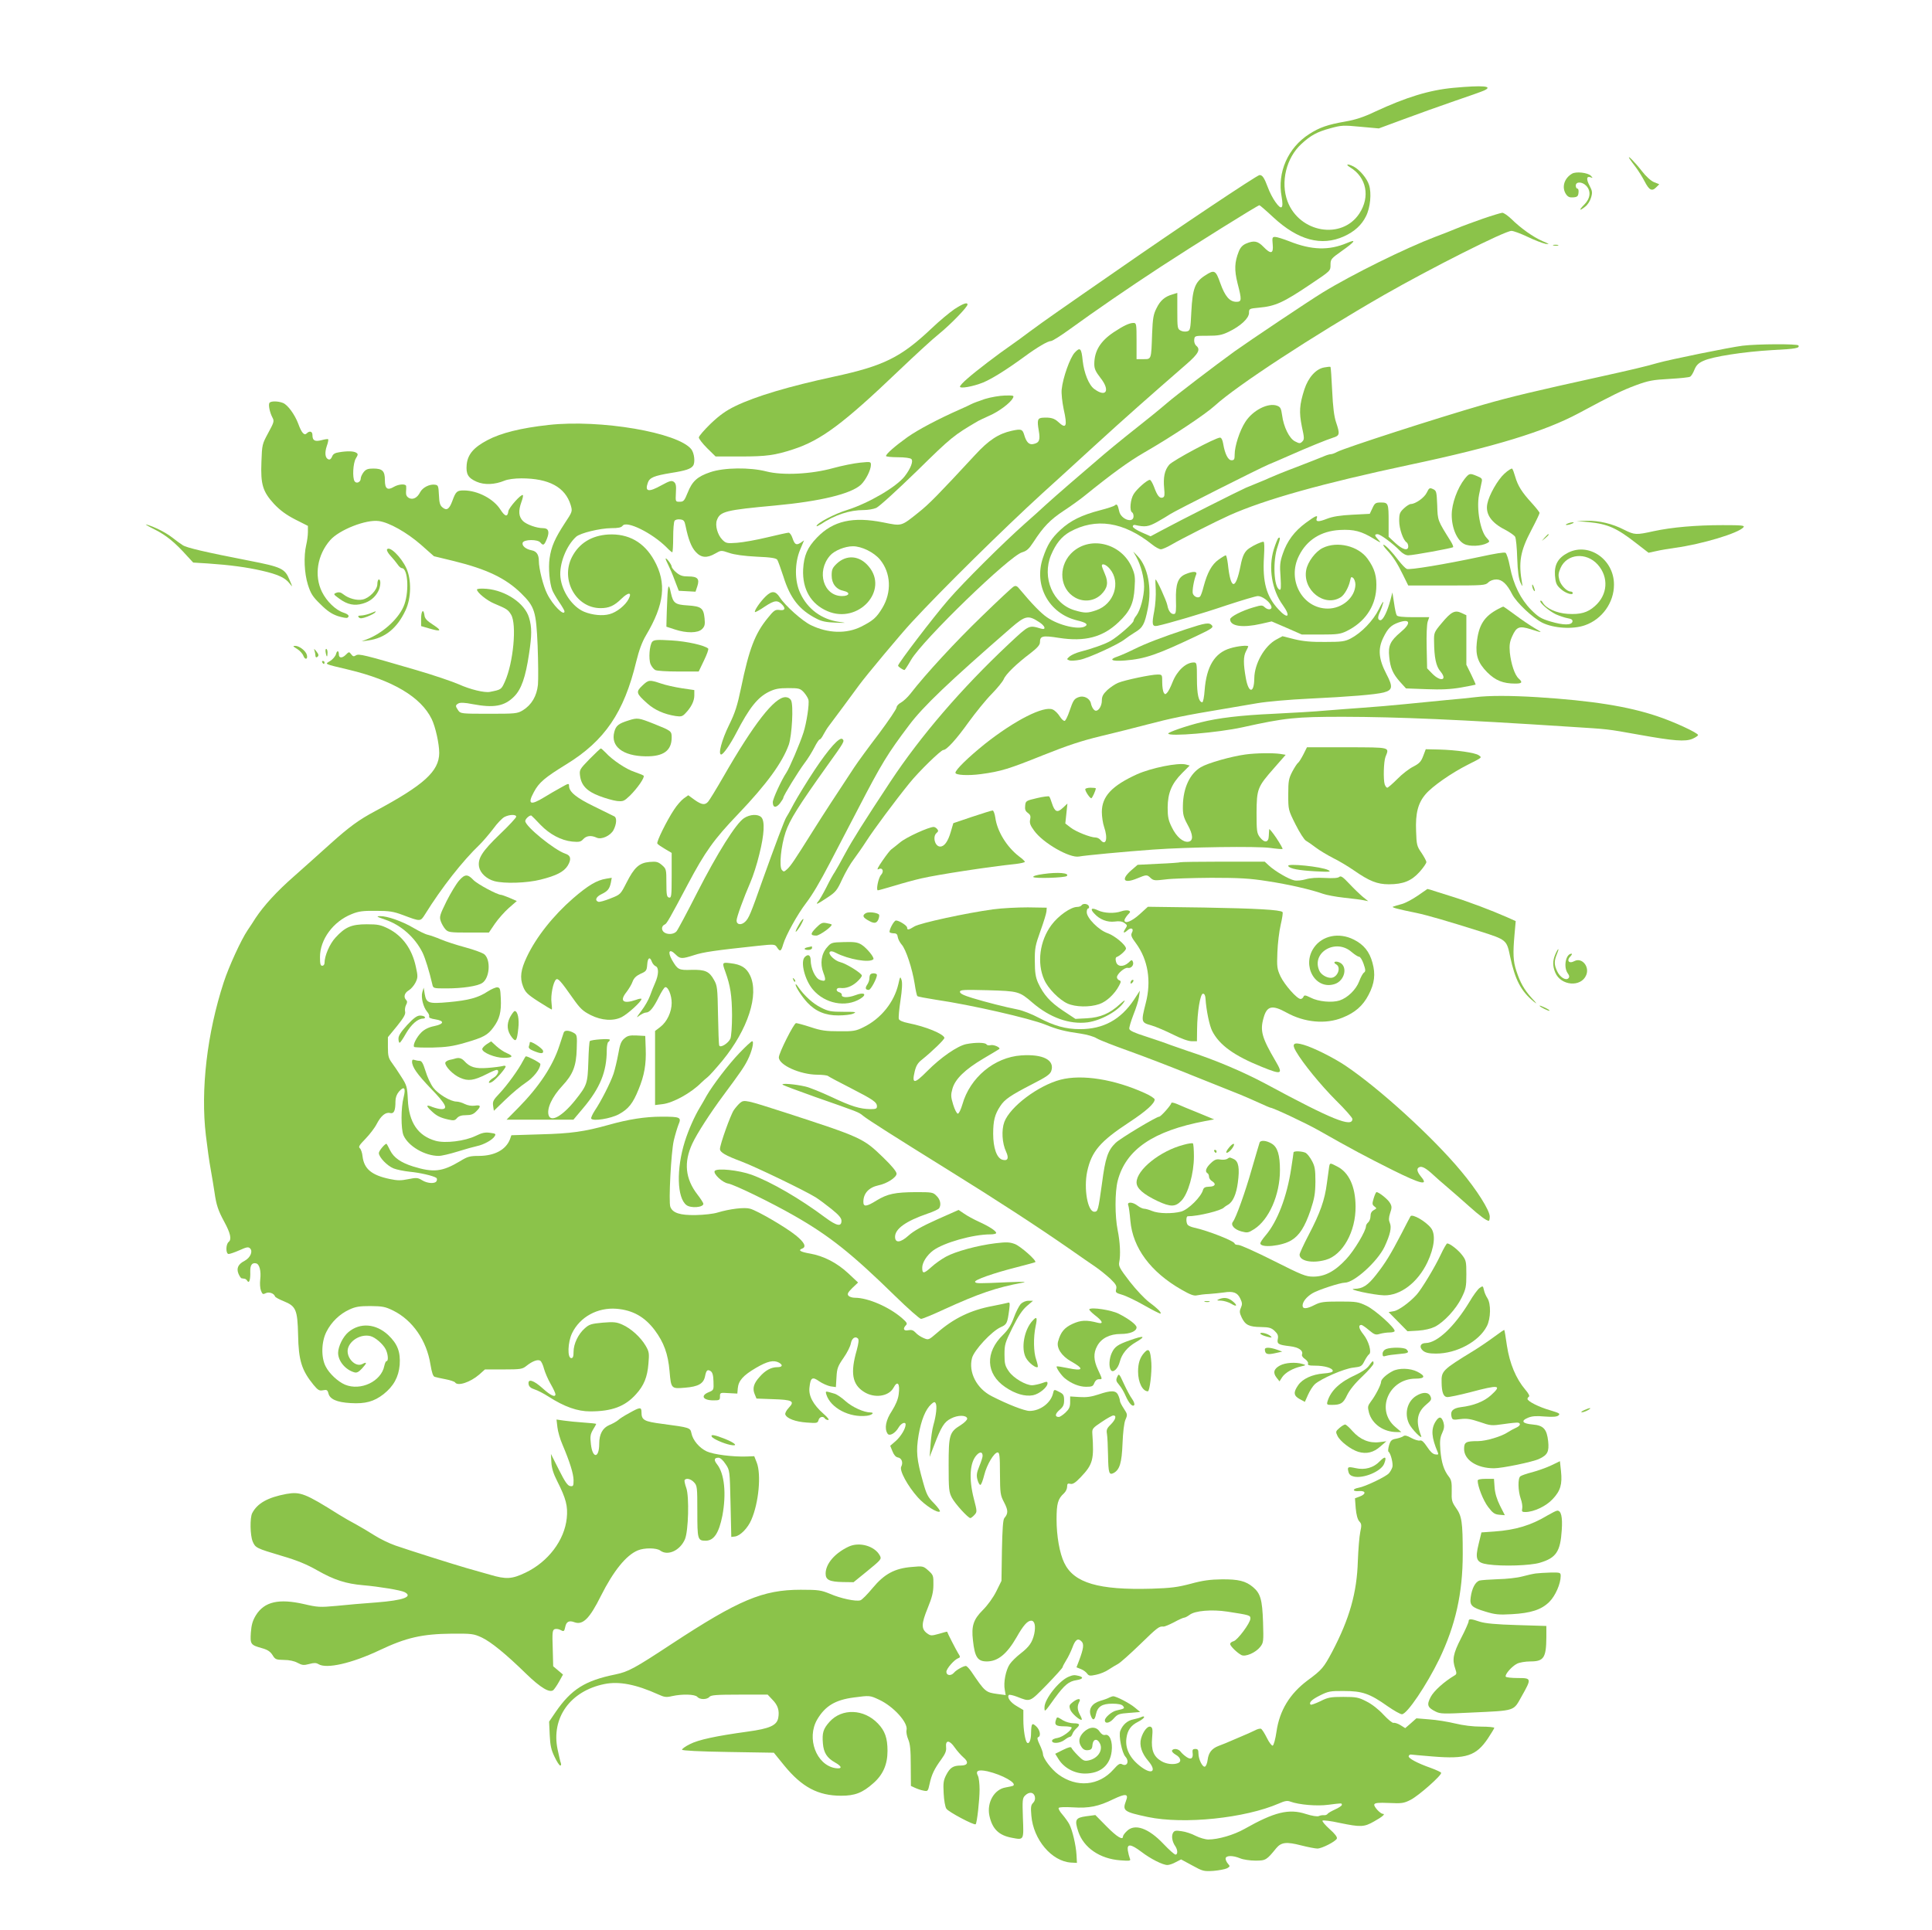
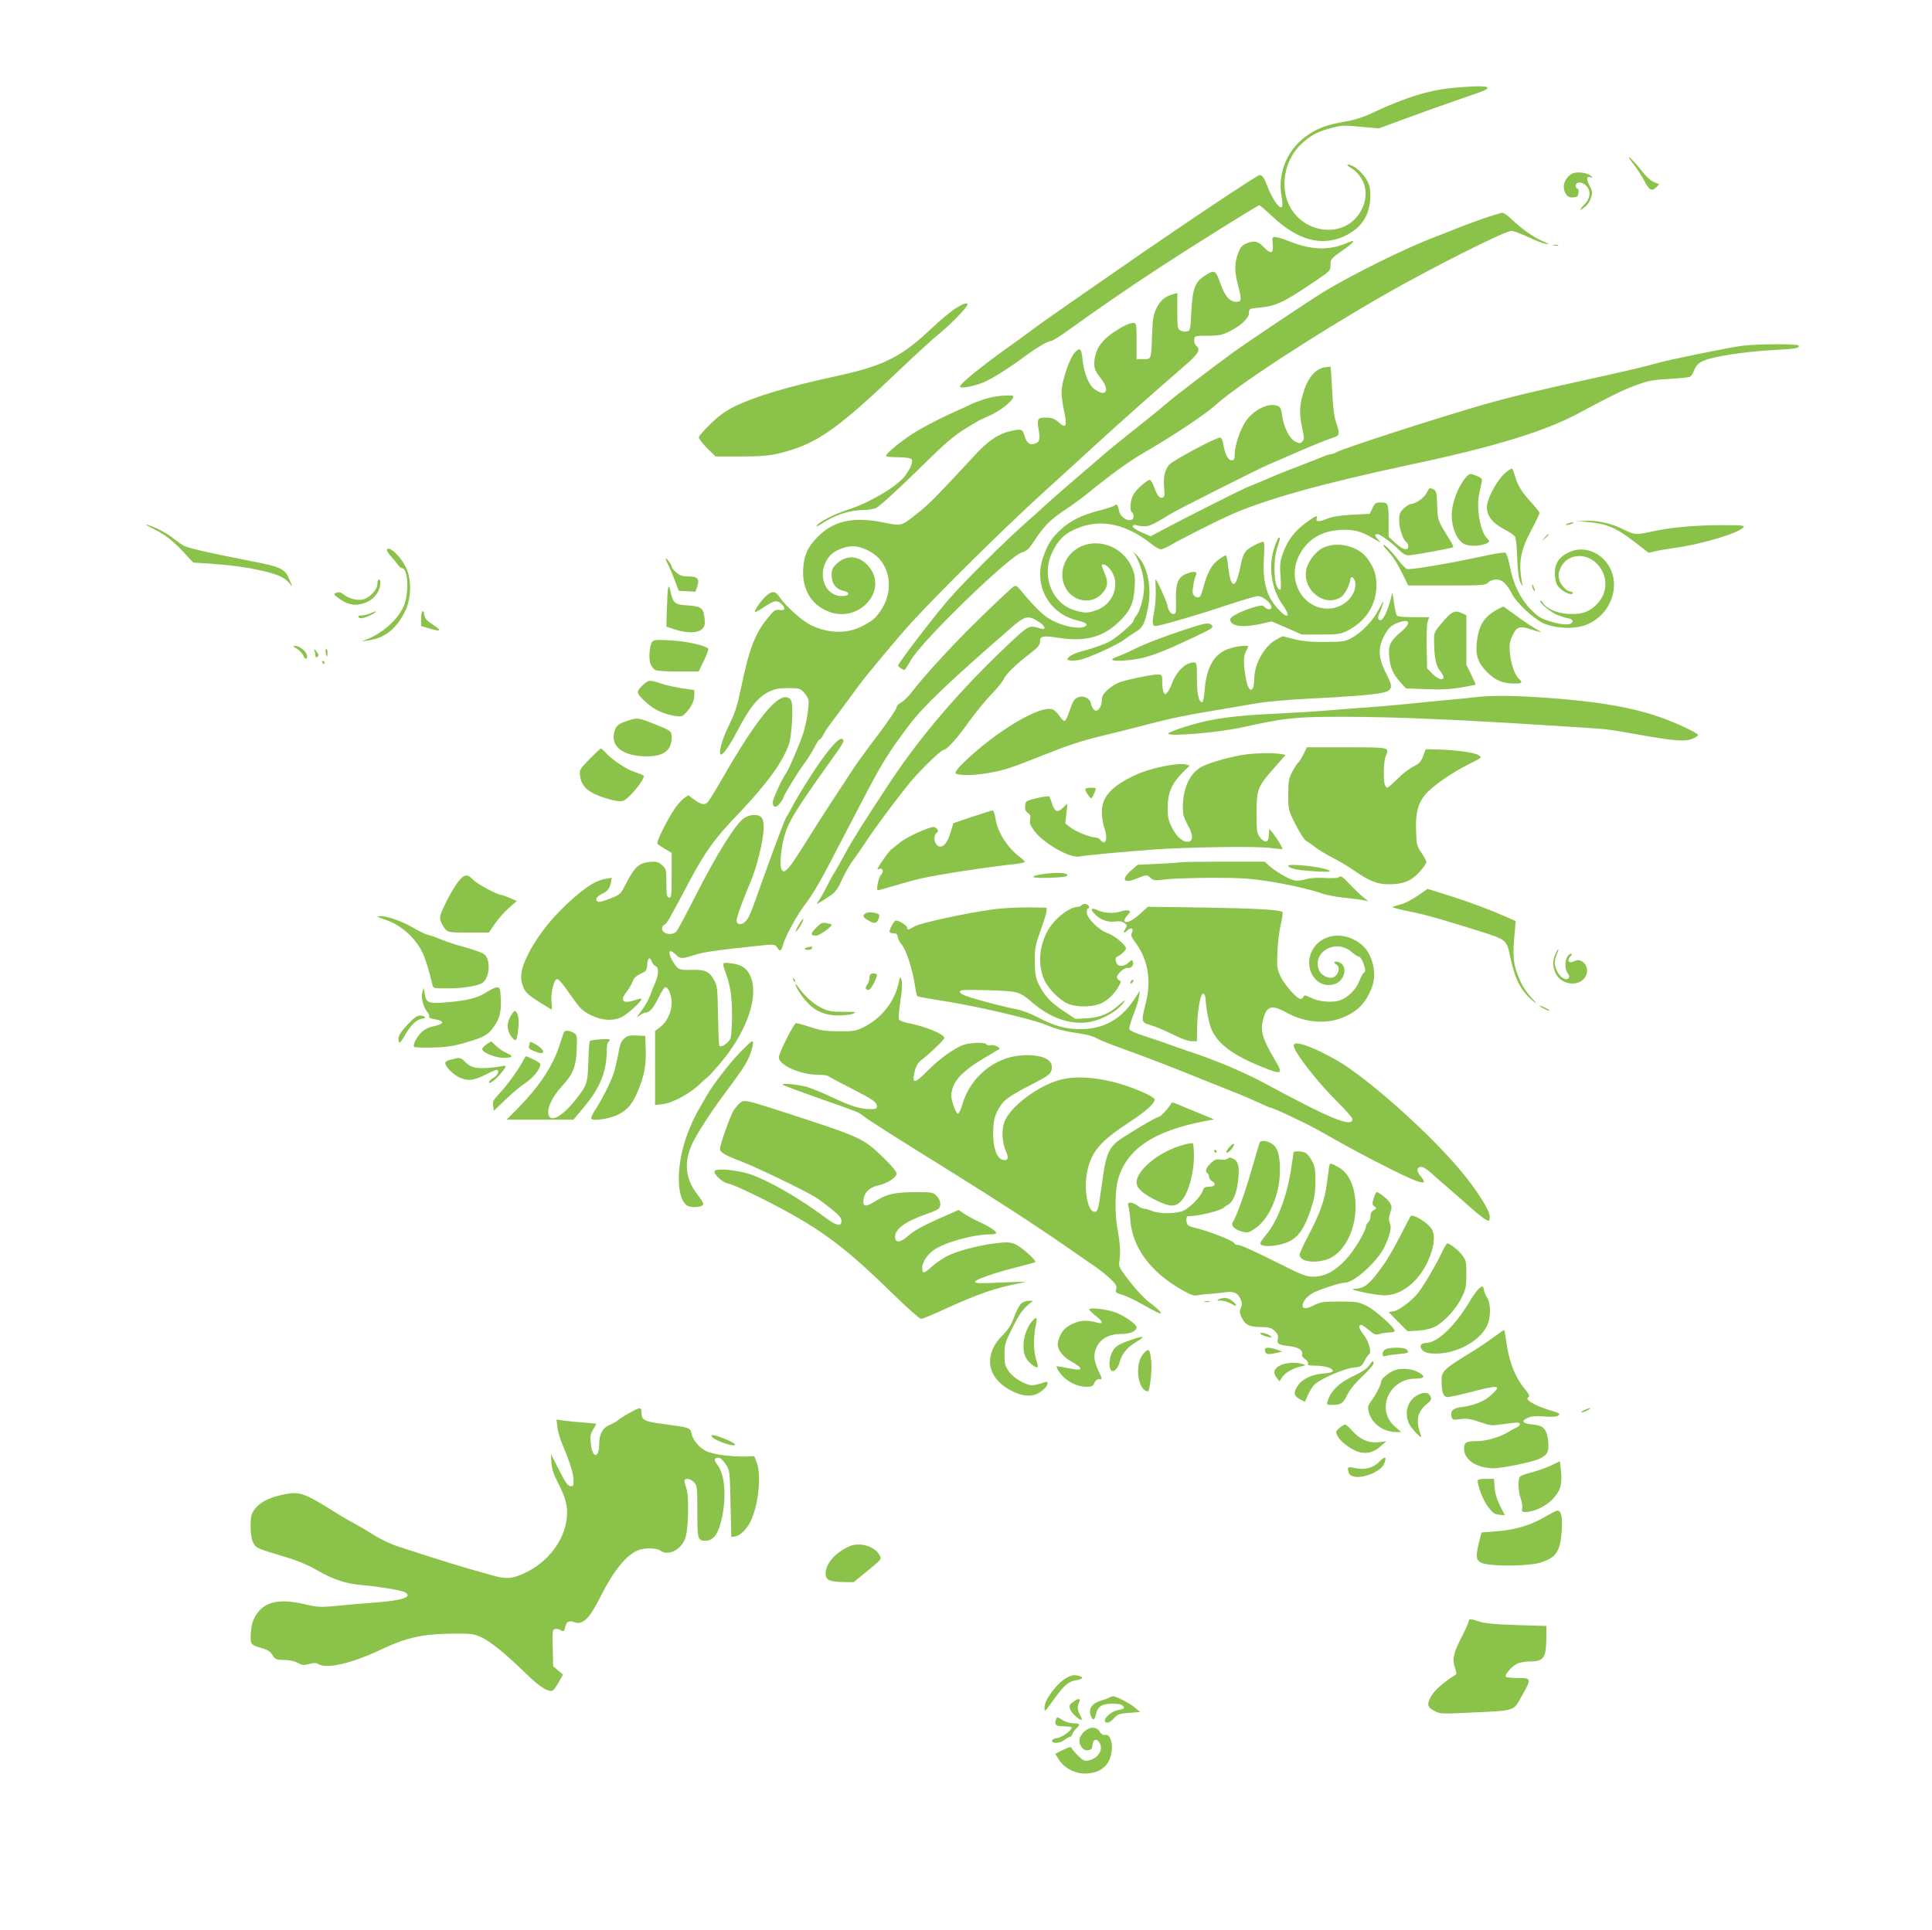
<svg xmlns="http://www.w3.org/2000/svg" version="1.0" width="1280pt" height="1279pt" viewBox="0 0 1280 1279" preserveAspectRatio="xMidYMid meet">
  <g transform="translate(0,1279) scale(0.1,-0.1)" fill="#8bc34a" stroke="none">
    <path d="M9630 12208 c-161 -15 -313 -62 -520 -158 -75 -36 -131 -54 -195 -65 -120 -21 -172 -39 -242 -84 -140 -90 -212 -254 -182 -414 14 -80 0 -93 -40 -37 -17 23 -40 67 -51 98 -24 64 -36 82 -55 82 -16 0 -544 -353 -939 -628 -155 -107 -333 -231 -396 -275 -63 -44 -149 -105 -190 -136 -41 -31 -93 -69 -115 -84 -93 -64 -241 -177 -297 -227 -27 -23 -48 -46 -48 -52 0 -15 85 0 153 27 59 25 150 81 272 170 87 64 157 105 178 105 9 0 65 35 124 78 174 126 383 270 603 414 211 138 643 408 654 408 3 0 45 -36 92 -80 164 -152 319 -194 469 -126 68 31 116 74 145 133 29 57 38 154 20 208 -14 44 -62 100 -101 121 -41 21 -59 17 -24 -5 109 -66 134 -195 61 -306 -116 -176 -397 -128 -476 81 -47 127 -9 287 92 380 63 58 104 80 192 104 73 20 86 21 199 10 l122 -11 165 61 c91 34 242 88 335 120 94 32 182 63 197 70 65 30 -6 36 -202 18z" />
    <path d="M10795 11740 c5 -8 24 -35 43 -59 18 -24 44 -66 58 -93 30 -58 48 -68 76 -40 l21 21 -35 14 c-21 9 -53 38 -80 73 -44 57 -100 114 -83 84z" />
    <path d="M10415 11639 c-53 -31 -70 -92 -39 -137 12 -17 24 -22 47 -20 27 2 33 8 35 31 2 15 -1 27 -7 27 -6 0 -11 9 -11 20 0 28 43 27 70 -2 32 -35 27 -83 -14 -124 -38 -38 -33 -45 7 -13 15 11 32 38 38 59 10 34 9 44 -10 80 -23 44 -20 65 8 55 15 -6 15 -5 0 11 -21 20 -97 29 -124 13z" />
    <path d="M9825 11341 c-60 -21 -139 -50 -175 -65 -36 -15 -99 -40 -140 -55 -195 -74 -549 -248 -748 -370 -90 -55 -481 -317 -582 -389 -134 -97 -393 -295 -446 -341 -23 -20 -68 -57 -100 -83 -140 -111 -236 -188 -319 -258 -148 -126 -327 -281 -385 -334 -30 -28 -93 -85 -140 -126 -141 -125 -406 -388 -507 -505 -98 -113 -333 -421 -333 -436 0 -7 32 -29 43 -29 2 0 22 30 43 67 77 132 654 691 736 713 30 9 45 22 75 68 66 102 111 148 200 207 49 32 108 75 133 95 188 152 295 230 402 292 179 103 405 253 468 311 145 132 646 460 1119 732 315 180 801 425 845 425 13 0 62 -18 108 -40 45 -22 99 -42 118 -46 29 -4 26 -1 -20 18 -62 27 -144 85 -207 147 -23 22 -50 41 -60 41 -10 -1 -67 -18 -128 -39z" />
    <path d="M8432 11170 c6 -62 -12 -67 -62 -15 -37 38 -62 43 -114 21 -23 -10 -38 -25 -49 -53 -28 -71 -30 -122 -8 -210 29 -112 28 -123 -8 -123 -44 0 -75 36 -106 123 -31 88 -39 92 -103 50 -65 -42 -81 -86 -89 -237 -6 -120 -7 -127 -29 -132 -12 -3 -32 -1 -43 6 -20 10 -21 19 -21 130 l0 119 -32 -10 c-50 -14 -81 -40 -106 -92 -20 -39 -25 -66 -29 -169 -6 -173 -4 -168 -58 -168 l-45 0 0 120 c0 112 -1 120 -20 120 -27 0 -66 -18 -132 -62 -88 -59 -128 -124 -128 -211 0 -31 9 -50 40 -90 67 -84 40 -134 -40 -75 -36 26 -68 106 -77 188 -8 83 -17 92 -53 53 -31 -34 -78 -165 -86 -243 -3 -26 3 -82 13 -131 26 -115 17 -135 -36 -85 -26 24 -50 31 -102 28 -35 -2 -39 -16 -27 -85 11 -64 4 -82 -38 -90 -27 -5 -45 14 -59 63 -11 36 -20 39 -83 25 -86 -19 -152 -62 -241 -159 -239 -258 -304 -325 -372 -379 -121 -97 -112 -94 -237 -69 -201 40 -332 11 -439 -100 -64 -66 -87 -120 -92 -211 -6 -131 51 -230 161 -277 205 -88 410 138 272 298 -60 71 -145 78 -210 17 -29 -28 -34 -39 -34 -79 0 -54 30 -92 80 -102 46 -10 38 -34 -11 -34 -123 0 -172 162 -80 268 28 33 99 62 152 62 58 0 139 -40 179 -88 73 -88 79 -217 15 -322 -38 -63 -61 -83 -140 -123 -97 -48 -218 -45 -332 10 -57 27 -172 130 -207 185 -28 43 -53 45 -93 6 -37 -36 -78 -96 -71 -104 3 -2 33 14 66 37 65 43 85 44 117 9 22 -25 13 -38 -23 -32 -26 3 -35 -3 -76 -54 -84 -103 -123 -204 -176 -461 -25 -120 -40 -167 -80 -248 -48 -98 -74 -195 -52 -195 14 0 60 66 101 145 85 164 140 233 214 270 41 20 66 25 129 25 71 0 79 -2 103 -27 14 -16 28 -38 31 -50 7 -27 -12 -153 -33 -218 -23 -72 -93 -236 -113 -265 -31 -46 -90 -173 -90 -196 0 -37 21 -40 47 -8 12 16 23 33 23 38 0 13 99 174 141 230 21 27 49 73 64 102 15 30 31 54 36 54 5 0 16 15 25 33 9 17 25 43 36 57 26 34 160 215 200 270 45 62 279 342 347 415 202 219 611 622 866 855 52 47 205 186 340 310 220 201 363 327 617 548 79 69 94 97 62 122 -8 8 -14 25 -12 39 3 26 4 26 88 26 71 0 94 4 140 26 79 38 134 89 135 125 0 28 1 29 65 35 110 10 161 33 345 157 130 87 130 87 130 126 0 38 3 42 75 93 88 62 100 81 35 53 -120 -51 -235 -48 -383 11 -41 16 -83 29 -94 29 -19 0 -20 -5 -16 -50z" />
    <path d="M10293 11163 c9 -2 23 -2 30 0 6 3 -1 5 -18 5 -16 0 -22 -2 -12 -5z" />
    <path d="M6323 10741 c-32 -22 -101 -79 -152 -128 -203 -192 -317 -248 -646 -319 -297 -64 -519 -130 -653 -195 -62 -30 -104 -60 -163 -116 -43 -42 -79 -83 -79 -92 0 -9 25 -41 55 -71 l56 -55 167 0 c170 0 226 8 346 47 185 60 333 170 701 522 105 100 224 210 267 244 74 60 188 177 188 194 0 17 -30 6 -87 -31z" />
    <path d="M11545 10499 c-82 -10 -485 -92 -565 -115 -75 -22 -182 -47 -395 -94 -413 -91 -574 -129 -755 -181 -315 -91 -921 -287 -972 -314 -14 -8 -33 -15 -42 -15 -8 0 -30 -7 -48 -15 -18 -8 -98 -39 -178 -70 -80 -30 -158 -62 -175 -70 -16 -8 -48 -21 -70 -30 -22 -9 -62 -26 -90 -37 -52 -23 -439 -218 -561 -284 l-71 -38 -59 26 c-32 14 -59 31 -59 39 0 8 7 12 15 10 66 -15 88 -12 146 20 32 18 71 41 87 52 29 20 586 301 652 329 22 9 81 34 130 56 131 58 254 108 298 122 43 13 45 24 19 101 -13 38 -21 100 -26 209 -4 85 -9 156 -11 158 -2 3 -21 1 -42 -3 -55 -10 -105 -66 -131 -145 -33 -103 -36 -151 -17 -246 17 -77 17 -86 3 -100 -14 -14 -19 -14 -48 1 -38 19 -76 96 -86 175 -6 43 -11 53 -32 61 -59 23 -163 -30 -212 -108 -37 -57 -70 -160 -70 -214 0 -33 -3 -39 -21 -39 -23 0 -44 43 -55 109 -4 25 -12 41 -21 41 -30 0 -312 -151 -337 -180 -31 -37 -40 -84 -33 -157 4 -43 3 -55 -9 -60 -21 -8 -37 12 -58 70 -10 26 -22 47 -28 47 -18 0 -86 -60 -107 -94 -22 -35 -29 -110 -11 -121 6 -3 10 -15 10 -26 0 -50 -84 -21 -95 33 -10 44 -15 51 -29 39 -6 -6 -50 -20 -96 -32 -124 -32 -198 -69 -264 -130 -61 -57 -87 -98 -117 -188 -61 -182 41 -367 226 -412 59 -14 76 -26 55 -39 -41 -26 -175 5 -253 59 -40 27 -101 90 -180 185 -18 23 -27 27 -41 19 -10 -5 -105 -94 -212 -198 -171 -165 -371 -381 -473 -513 -18 -23 -46 -49 -62 -58 -16 -8 -29 -23 -29 -32 0 -10 -53 -88 -117 -174 -65 -85 -139 -186 -164 -224 -123 -186 -203 -309 -269 -414 -131 -209 -150 -236 -174 -259 -21 -19 -24 -20 -36 -6 -19 23 -6 159 25 251 27 80 83 170 275 439 115 160 116 163 102 177 -18 18 -89 -60 -186 -206 -51 -77 -112 -177 -136 -221 -23 -44 -46 -85 -50 -90 -10 -12 -76 -189 -157 -415 -80 -227 -92 -256 -117 -279 -26 -24 -56 -19 -56 9 0 22 48 153 92 254 17 39 44 122 59 186 33 131 37 220 13 244 -22 23 -76 20 -115 -6 -54 -36 -176 -231 -310 -493 -67 -132 -129 -248 -137 -257 -19 -22 -65 -23 -86 -3 -16 17 -12 40 9 49 12 4 35 45 152 266 115 217 174 299 333 465 190 199 293 341 336 460 21 62 32 262 15 294 -7 13 -21 21 -37 21 -73 0 -210 -176 -413 -530 -46 -80 -91 -153 -99 -162 -21 -25 -43 -22 -91 12 l-41 30 -31 -22 c-16 -12 -45 -45 -63 -73 -48 -72 -118 -214 -111 -225 3 -6 26 -21 51 -36 l44 -26 0 -150 c0 -136 -2 -149 -17 -146 -15 3 -18 16 -18 96 0 91 -1 94 -29 119 -26 22 -37 25 -83 21 -68 -6 -101 -36 -153 -139 -39 -76 -39 -77 -106 -103 -37 -15 -73 -25 -80 -22 -25 9 -15 33 20 50 42 20 54 35 63 76 l6 33 -37 -6 c-62 -10 -118 -43 -219 -130 -132 -115 -245 -257 -307 -389 -40 -84 -47 -137 -25 -194 15 -39 28 -53 101 -100 47 -30 87 -54 89 -54 3 0 2 20 -1 44 -7 49 11 139 30 155 13 11 32 -11 112 -125 48 -68 65 -84 118 -111 72 -36 150 -41 205 -13 41 21 131 103 131 120 0 4 -17 2 -37 -6 -84 -29 -110 -8 -63 51 16 21 35 52 41 70 9 24 24 38 53 52 38 16 41 22 44 61 3 46 18 55 31 18 5 -13 17 -26 25 -29 22 -9 20 -57 -3 -109 -11 -24 -26 -63 -35 -88 -9 -25 -34 -69 -57 -99 -33 -44 -36 -50 -14 -32 15 11 35 21 45 21 24 0 50 32 85 103 17 34 35 63 42 65 19 5 43 -53 43 -104 0 -60 -31 -126 -76 -160 l-34 -26 0 -246 0 -245 49 6 c71 8 191 75 258 143 12 12 31 28 41 36 10 7 54 56 98 109 169 206 245 439 183 566 -24 50 -59 72 -130 80 -55 7 -56 5 -33 -58 33 -92 43 -156 44 -286 0 -74 -5 -142 -11 -156 -14 -31 -67 -64 -74 -45 -3 7 -6 99 -8 204 -3 177 -5 193 -27 231 -31 56 -58 68 -148 66 -85 -3 -92 1 -129 64 -32 56 -19 80 22 39 31 -31 41 -32 125 -5 61 20 139 31 419 61 113 12 115 11 129 -10 20 -31 27 -28 41 21 18 60 95 199 151 272 44 58 90 136 159 268 15 28 98 188 185 355 158 305 197 368 338 555 93 125 267 290 676 646 95 82 114 86 186 39 41 -26 49 -54 14 -44 -83 24 -77 27 -215 -102 -312 -293 -583 -608 -784 -912 -178 -270 -251 -386 -299 -475 -29 -55 -61 -111 -70 -125 -10 -14 -35 -59 -55 -100 -21 -41 -45 -83 -53 -92 -23 -27 -9 -22 58 23 57 37 66 49 100 123 21 45 55 104 76 131 20 27 58 81 83 120 50 78 192 269 287 386 62 77 208 219 224 219 22 0 87 72 167 184 48 66 117 151 154 188 36 37 72 81 79 97 13 33 84 102 178 173 45 35 62 54 62 72 0 42 17 46 125 29 173 -27 291 4 396 104 76 72 100 124 106 228 5 69 2 89 -17 133 -72 168 -289 216 -407 91 -84 -91 -70 -233 30 -289 57 -32 126 -24 172 20 43 42 50 80 25 137 -11 25 -20 49 -20 54 0 19 30 7 53 -21 75 -89 28 -234 -90 -274 -58 -20 -76 -20 -144 0 -143 42 -217 216 -156 365 32 76 70 123 124 154 173 96 357 68 547 -84 21 -17 47 -31 57 -31 10 0 42 14 71 31 61 36 294 154 383 194 235 105 613 211 1195 335 562 119 894 221 1120 342 225 121 287 151 378 185 84 31 113 36 222 42 69 4 131 10 138 15 7 4 20 25 28 46 12 29 26 44 60 59 60 28 266 60 456 71 157 8 183 13 173 31 -7 11 -272 10 -370 -2z" />
    <path d="M6525 10146 c-39 -13 -79 -28 -90 -34 -11 -6 -45 -22 -75 -35 -143 -63 -279 -135 -348 -184 -81 -58 -142 -111 -142 -125 0 -4 35 -8 78 -8 45 0 83 -5 90 -12 14 -14 -4 -62 -44 -114 -54 -70 -238 -178 -380 -223 -86 -26 -204 -89 -204 -107 0 -4 12 2 28 12 93 62 190 94 285 94 26 0 63 6 82 14 20 9 133 112 270 245 229 225 243 236 405 331 8 5 42 20 74 35 63 27 139 84 156 116 10 18 7 19 -52 18 -35 -1 -94 -11 -133 -23z" />
-     <path d="M1785 10120 c-8 -13 2 -63 20 -97 13 -24 10 -32 -28 -102 -40 -74 -41 -77 -45 -192 -6 -150 9 -197 84 -279 40 -42 79 -71 139 -102 l85 -43 0 -40 c0 -22 -5 -60 -11 -85 -18 -77 -13 -188 11 -265 19 -59 31 -79 84 -130 45 -45 76 -65 115 -78 29 -9 57 -14 62 -11 17 10 9 23 -25 34 -52 17 -112 75 -143 138 -53 108 -31 245 55 343 60 68 237 138 322 126 68 -9 185 -75 278 -156 l87 -77 132 -32 c219 -54 344 -114 446 -214 90 -89 99 -118 109 -348 4 -107 5 -223 2 -258 -8 -75 -42 -133 -100 -169 -37 -22 -48 -23 -226 -23 -182 0 -187 1 -202 22 -20 29 -20 35 2 47 12 6 43 5 92 -5 143 -27 212 -14 276 50 48 48 76 128 99 283 19 124 19 177 0 240 -28 95 -154 180 -281 191 -37 3 -64 1 -64 -5 0 -19 66 -73 115 -93 83 -35 91 -40 111 -73 39 -64 15 -320 -41 -444 -24 -53 -24 -53 -99 -68 -36 -7 -131 16 -206 50 -41 18 -167 61 -280 94 -352 103 -382 110 -402 98 -14 -9 -20 -8 -31 7 -14 18 -15 18 -36 -3 -24 -24 -46 -23 -46 2 0 27 -12 29 -19 2 -4 -14 -21 -34 -38 -45 -37 -22 -46 -18 122 -58 292 -70 479 -181 550 -327 25 -51 50 -164 50 -225 -1 -121 -101 -212 -424 -385 -107 -57 -171 -103 -302 -221 -66 -60 -173 -155 -237 -212 -113 -99 -198 -192 -254 -276 -14 -23 -38 -59 -53 -81 -42 -62 -124 -240 -158 -345 -110 -337 -154 -712 -118 -1014 9 -77 23 -178 32 -225 8 -47 20 -115 25 -151 12 -86 25 -123 64 -195 42 -77 51 -118 30 -135 -20 -16 -20 -80 0 -80 8 0 40 11 72 25 48 22 59 23 70 12 20 -20 1 -62 -36 -82 -43 -22 -56 -49 -41 -86 7 -16 16 -30 21 -30 5 -1 14 -2 19 -3 6 0 15 -7 19 -15 12 -19 21 11 19 62 -1 42 11 61 38 55 23 -4 35 -51 28 -108 -3 -25 -1 -58 5 -73 9 -24 14 -26 31 -17 21 11 55 0 62 -21 2 -6 28 -20 58 -32 81 -33 91 -56 95 -224 3 -169 24 -234 102 -330 30 -36 39 -41 63 -36 25 5 30 2 36 -21 9 -38 56 -59 147 -64 97 -6 155 10 218 59 67 53 100 114 107 194 6 86 -14 139 -76 198 -82 76 -186 84 -263 20 -37 -31 -68 -95 -69 -138 0 -54 48 -112 107 -129 16 -5 29 1 52 26 33 36 34 46 2 29 -46 -25 -110 43 -96 102 15 57 88 98 149 83 32 -8 83 -52 101 -87 16 -31 20 -79 6 -79 -5 0 -11 -14 -15 -32 -20 -102 -156 -167 -260 -124 -47 20 -104 73 -128 120 -32 61 -29 165 5 231 32 64 88 118 152 147 41 19 67 23 140 23 79 -1 97 -4 150 -30 129 -64 222 -199 247 -358 9 -53 17 -78 28 -81 8 -3 41 -10 72 -16 32 -6 60 -16 63 -21 17 -27 101 1 160 52 l38 34 123 0 c112 0 125 2 151 23 40 32 75 45 92 35 8 -5 19 -29 25 -53 7 -25 26 -70 44 -101 18 -31 32 -62 32 -68 0 -24 -32 -9 -85 39 -60 54 -99 66 -93 28 2 -16 14 -27 39 -35 20 -6 62 -28 93 -48 106 -68 192 -98 276 -98 143 0 231 32 304 114 52 57 75 113 82 202 6 69 5 79 -19 120 -33 56 -97 114 -154 139 -38 17 -57 19 -130 13 -75 -7 -89 -11 -118 -37 -44 -38 -75 -104 -75 -156 0 -31 -4 -42 -15 -42 -27 0 -24 104 5 165 52 108 169 172 295 162 107 -9 186 -53 253 -142 60 -81 88 -156 98 -272 10 -116 11 -117 103 -109 88 7 122 27 132 75 8 41 16 48 37 35 12 -8 18 -27 19 -68 2 -57 2 -58 -32 -72 -56 -23 -38 -54 32 -54 40 0 43 2 43 26 0 25 1 26 58 22 l57 -3 3 35 c5 51 35 85 120 135 77 45 117 54 153 35 28 -16 23 -30 -11 -30 -41 0 -80 -21 -118 -65 -39 -43 -48 -76 -32 -114 l12 -29 108 -4 c130 -4 148 -13 106 -57 -17 -18 -26 -36 -23 -45 10 -26 67 -48 142 -53 67 -5 72 -4 78 16 5 22 31 29 42 11 3 -5 13 -10 22 -10 9 0 -3 17 -31 41 -69 61 -100 119 -93 175 7 66 19 73 65 40 22 -15 55 -29 74 -33 l36 -5 4 66 c3 58 9 73 47 128 24 34 45 77 48 95 6 34 29 51 47 33 7 -7 5 -30 -8 -78 -43 -149 -30 -226 47 -275 69 -45 165 -32 197 27 26 50 44 28 34 -44 -4 -33 -20 -70 -45 -110 -40 -60 -51 -116 -29 -150 12 -20 51 1 74 41 16 28 46 40 46 19 0 -27 -31 -78 -64 -108 l-38 -33 15 -37 c9 -23 22 -38 35 -40 26 -4 37 -34 23 -61 -14 -25 42 -128 110 -204 46 -52 132 -107 146 -93 4 3 -14 28 -39 54 -41 41 -50 59 -73 142 -42 149 -47 201 -29 310 17 99 46 171 84 205 17 15 23 17 29 6 10 -16 4 -79 -15 -145 -8 -27 -16 -85 -19 -130 l-6 -81 29 75 c48 126 68 158 113 180 45 24 102 23 107 0 1 -9 -17 -27 -43 -44 -75 -46 -80 -64 -80 -266 0 -161 2 -178 22 -216 22 -41 107 -134 122 -134 4 0 16 9 27 21 18 20 18 22 -4 107 -34 133 -27 241 19 290 22 24 39 21 39 -6 0 -9 -10 -40 -22 -69 -17 -42 -20 -60 -12 -89 5 -19 14 -35 19 -34 6 0 17 30 26 66 17 68 65 149 89 149 12 0 15 -24 15 -140 1 -132 2 -143 28 -192 27 -52 27 -73 1 -103 -9 -11 -13 -72 -16 -215 l-3 -201 -34 -69 c-21 -42 -57 -92 -90 -125 -62 -62 -76 -105 -65 -200 12 -112 31 -140 92 -140 73 0 133 49 197 160 44 78 72 110 97 110 23 0 31 -35 20 -88 -13 -56 -33 -85 -91 -130 -26 -20 -59 -52 -71 -70 -26 -38 -43 -121 -33 -171 l6 -34 -53 7 c-80 11 -83 13 -175 149 -14 20 -30 37 -36 37 -16 0 -64 -27 -78 -44 -20 -24 -51 -20 -51 5 0 21 53 82 80 91 13 5 13 9 -3 34 -14 23 -70 132 -72 141 -1 1 -25 -5 -54 -14 -51 -14 -55 -14 -80 4 -38 29 -37 63 5 166 29 71 38 106 38 155 1 60 -1 65 -33 94 -34 30 -36 31 -110 24 -113 -9 -182 -46 -260 -140 -34 -41 -70 -78 -81 -81 -29 -9 -130 12 -201 43 -59 24 -75 27 -194 27 -251 0 -410 -67 -855 -359 -249 -164 -287 -184 -372 -202 -202 -41 -293 -98 -398 -251 l-42 -62 4 -88 c3 -69 10 -100 32 -145 15 -32 32 -58 38 -58 5 0 7 7 4 16 -4 9 -13 51 -22 92 -43 208 84 386 310 432 97 20 210 -2 358 -69 39 -18 53 -20 90 -11 67 15 153 13 168 -5 16 -19 64 -19 80 0 10 12 45 15 199 15 l187 0 31 -33 c37 -37 48 -73 39 -122 -10 -49 -56 -70 -202 -90 -211 -29 -327 -54 -383 -83 -30 -15 -53 -31 -52 -37 0 -6 114 -12 304 -15 l304 -5 69 -85 c117 -143 224 -200 377 -200 91 0 141 19 213 83 64 56 94 124 94 214 0 85 -17 133 -63 181 -93 98 -239 103 -321 12 -42 -47 -50 -73 -44 -144 5 -61 27 -96 81 -126 48 -27 48 -44 1 -37 -126 21 -192 198 -120 322 53 90 120 130 242 146 106 14 107 14 167 -14 96 -44 195 -153 183 -202 -3 -12 2 -40 11 -61 13 -30 17 -70 17 -174 l1 -135 26 -12 c15 -7 40 -16 57 -19 29 -6 30 -5 41 45 13 61 31 99 78 163 26 36 34 56 31 80 -5 49 23 48 57 -2 16 -23 42 -52 58 -66 37 -31 30 -54 -18 -54 -50 0 -71 -14 -96 -62 -18 -35 -21 -54 -17 -122 2 -45 10 -91 18 -102 13 -21 185 -112 194 -103 9 8 26 162 26 230 0 39 -5 80 -11 91 -18 34 2 43 63 30 99 -23 198 -79 170 -96 -4 -2 -26 -7 -49 -11 -76 -12 -126 -100 -108 -187 19 -88 62 -131 151 -147 78 -15 77 -16 71 132 -4 117 -3 131 14 148 27 27 57 24 65 -6 4 -16 0 -30 -11 -42 -15 -14 -17 -29 -12 -85 13 -159 135 -303 263 -311 l39 -2 -3 55 c-4 64 -27 162 -48 202 -8 15 -28 43 -45 63 -17 19 -28 39 -25 44 4 6 42 7 94 4 107 -7 170 6 268 54 82 39 103 37 84 -11 -25 -66 -14 -73 145 -107 239 -50 644 -8 869 90 38 17 56 20 75 12 58 -21 176 -31 251 -21 94 12 90 12 90 -1 0 -5 -20 -19 -45 -30 -24 -11 -47 -24 -50 -30 -4 -5 -14 -9 -23 -8 -10 1 -25 -1 -35 -6 -10 -4 -44 1 -85 14 -113 37 -209 13 -407 -99 -71 -40 -174 -70 -240 -70 -19 0 -57 11 -83 24 -26 14 -68 28 -94 31 -39 6 -48 4 -57 -12 -11 -22 -5 -58 16 -88 16 -24 17 -55 1 -55 -7 0 -42 31 -79 70 -100 106 -192 138 -244 85 -14 -13 -25 -29 -25 -35 0 -27 -40 -3 -108 66 l-75 76 -61 -8 c-71 -10 -78 -23 -52 -102 36 -107 143 -180 278 -190 67 -5 71 -4 63 14 -4 10 -10 34 -13 52 -6 45 20 43 89 -9 61 -47 144 -89 174 -88 11 0 36 8 55 19 l35 18 74 -40 c69 -38 76 -40 140 -36 37 3 77 11 90 17 21 12 21 14 7 30 -9 10 -16 25 -16 34 0 22 47 23 97 2 19 -8 64 -15 100 -15 69 0 74 3 139 83 33 39 67 43 164 18 47 -12 95 -21 108 -21 30 0 121 47 129 66 4 10 -13 32 -48 63 -30 27 -51 52 -47 56 4 4 55 -2 113 -15 140 -29 163 -28 229 10 54 30 77 50 58 50 -17 0 -62 49 -57 62 4 11 27 13 98 10 84 -4 98 -2 143 21 53 27 207 163 202 179 -2 5 -33 19 -68 32 -91 32 -152 65 -147 79 3 7 9 11 15 10 6 -1 71 -7 146 -13 220 -18 286 4 364 120 23 35 42 66 42 70 0 4 -39 8 -87 8 -55 0 -120 8 -173 21 -46 11 -123 24 -171 27 l-85 7 -37 -33 -37 -32 -32 20 c-18 11 -39 17 -45 15 -7 -3 -37 22 -67 54 -32 35 -78 71 -113 88 -52 27 -68 30 -153 30 -84 0 -102 -3 -153 -29 -32 -15 -61 -26 -64 -22 -13 13 8 34 63 61 54 27 68 30 159 29 120 0 170 -17 287 -100 43 -30 86 -54 96 -54 34 0 163 192 248 366 107 224 155 435 155 697 0 211 -6 251 -45 305 -27 39 -30 50 -28 111 1 56 -2 73 -18 94 -34 43 -50 94 -57 176 -5 62 -2 85 12 115 13 28 15 45 9 68 -13 43 -30 45 -54 6 -30 -50 -26 -104 15 -201 7 -16 4 -18 -16 -15 -16 2 -34 19 -54 50 -22 33 -35 45 -47 42 -10 -3 -36 5 -58 17 -28 16 -43 19 -52 12 -7 -6 -29 -13 -48 -17 -30 -5 -37 -12 -47 -43 -6 -21 -8 -40 -4 -43 15 -10 32 -80 26 -102 -4 -13 -14 -31 -23 -41 -20 -23 -158 -89 -201 -96 -44 -8 -41 -26 4 -22 45 3 47 -20 4 -36 l-32 -12 5 -66 c4 -43 12 -73 23 -86 16 -17 17 -25 7 -72 -6 -28 -13 -115 -16 -192 -6 -209 -55 -382 -170 -601 -56 -105 -68 -120 -162 -189 -119 -89 -187 -200 -207 -341 -7 -48 -18 -89 -25 -92 -6 -2 -24 21 -39 52 -15 30 -32 57 -39 60 -6 2 -24 -2 -40 -11 -16 -8 -60 -28 -99 -44 -100 -43 -107 -46 -142 -59 -44 -17 -66 -44 -72 -92 -3 -23 -11 -43 -18 -45 -16 -6 -43 49 -43 87 0 24 -4 30 -21 30 -15 0 -20 -5 -18 -22 6 -40 -9 -52 -39 -32 -15 10 -33 26 -40 36 -14 19 -47 24 -57 8 -3 -6 7 -18 24 -28 33 -18 41 -46 15 -56 -30 -12 -79 -6 -111 14 -50 30 -67 72 -60 153 5 56 3 69 -10 74 -19 8 -49 -29 -63 -77 -13 -46 4 -99 48 -150 56 -66 27 -93 -45 -41 -75 55 -110 121 -100 193 7 52 29 84 77 108 22 11 40 25 40 31 0 6 -6 6 -17 1 -10 -5 -34 -12 -54 -16 -39 -7 -72 -36 -87 -77 -12 -30 11 -145 34 -170 28 -31 11 -69 -23 -50 -14 7 -25 0 -56 -35 -96 -109 -244 -122 -365 -33 -47 34 -102 108 -102 135 0 10 -10 38 -22 63 -15 31 -18 46 -10 49 20 6 13 47 -12 71 -29 27 -33 21 -35 -43 0 -47 -13 -77 -27 -64 -12 13 -24 85 -24 150 l0 66 -44 26 c-42 24 -66 59 -52 74 4 3 28 -2 54 -12 90 -35 82 -38 197 79 58 60 105 112 105 117 0 4 11 25 24 46 13 20 31 58 41 84 19 53 37 65 60 41 18 -17 14 -47 -15 -125 l-18 -47 30 -12 c16 -6 34 -20 41 -30 11 -15 19 -16 60 -7 25 5 62 20 82 34 20 13 48 30 63 38 15 8 81 67 146 130 115 112 126 120 154 117 7 -1 38 12 69 28 31 17 62 31 68 31 7 0 23 9 37 19 34 27 146 37 250 21 149 -23 153 -24 152 -47 -1 -29 -85 -142 -111 -149 -13 -3 -23 -12 -23 -18 0 -14 46 -59 75 -74 27 -13 94 16 124 54 22 28 23 35 19 164 -5 150 -17 191 -67 233 -48 40 -96 52 -206 51 -76 -1 -125 -7 -205 -29 -87 -23 -131 -29 -260 -33 -352 -10 -515 38 -579 171 -31 64 -51 178 -51 288 0 105 9 137 49 173 12 11 21 30 21 44 0 20 4 23 21 19 16 -4 33 6 69 44 81 85 89 116 77 289 -2 32 2 37 62 77 35 24 70 43 77 43 23 0 16 -27 -17 -60 -26 -25 -30 -36 -25 -63 3 -18 6 -80 7 -139 2 -122 7 -135 38 -119 39 22 53 66 58 195 3 75 10 135 19 157 15 34 14 37 -10 74 -14 21 -26 44 -26 51 0 7 -5 25 -12 39 -14 32 -46 33 -131 4 -45 -15 -79 -20 -124 -17 l-63 4 0 -39 c0 -31 -7 -45 -31 -68 -17 -16 -37 -29 -44 -29 -28 0 -25 21 4 46 25 21 31 34 31 65 0 33 -5 41 -30 54 -37 19 -37 20 -44 -11 -16 -63 -86 -114 -155 -114 -33 0 -144 43 -251 98 -100 51 -155 159 -130 253 14 52 130 177 190 204 41 18 44 26 56 114 6 49 5 53 -12 47 -10 -3 -55 -12 -100 -21 -143 -27 -255 -81 -365 -177 -57 -49 -57 -49 -90 -35 -19 8 -43 24 -53 36 -15 16 -27 20 -48 16 -31 -7 -39 10 -15 34 10 10 4 19 -28 47 -86 74 -225 134 -311 134 -17 0 -37 6 -43 14 -9 11 -4 21 26 51 l38 36 -64 60 c-76 71 -164 116 -255 132 -64 11 -81 22 -51 33 29 11 15 41 -42 87 -65 53 -253 163 -303 177 -37 11 -135 -1 -215 -25 -27 -9 -93 -16 -145 -17 -105 -2 -154 14 -169 55 -12 33 5 362 23 439 9 38 23 84 31 105 21 49 13 53 -111 53 -110 0 -219 -17 -354 -55 -157 -44 -249 -57 -448 -62 l-194 -6 -9 -26 c-27 -70 -101 -110 -204 -111 -62 0 -77 -4 -127 -35 -118 -70 -175 -77 -311 -35 -80 25 -128 58 -152 106 -11 22 -21 41 -23 43 -5 10 -52 -44 -52 -60 0 -27 55 -85 98 -102 20 -8 69 -18 107 -22 65 -6 153 -26 175 -40 5 -3 7 -12 3 -20 -7 -21 -60 -19 -97 4 -28 17 -37 18 -91 7 -48 -10 -72 -10 -123 1 -120 25 -170 67 -180 150 -2 23 -11 48 -18 54 -11 9 -3 21 37 62 28 29 62 73 75 99 28 54 59 80 89 72 25 -6 35 15 35 78 0 24 8 46 23 64 35 40 47 25 31 -38 -18 -67 -18 -209 -1 -251 31 -72 141 -137 234 -137 18 0 74 13 125 29 51 16 109 32 128 36 44 9 103 41 117 65 10 16 7 18 -30 23 -33 5 -54 0 -95 -20 -72 -35 -201 -51 -266 -33 -117 33 -177 121 -184 273 -4 84 -7 95 -43 151 -21 34 -50 76 -64 95 -21 29 -25 45 -25 101 l0 67 60 73 c45 56 58 79 54 96 -3 12 0 32 6 44 9 16 9 25 1 33 -19 19 -12 47 17 64 15 9 35 32 45 52 16 33 16 42 2 105 -25 117 -88 204 -182 252 -51 25 -68 29 -143 29 -101 0 -143 -18 -207 -88 -39 -42 -73 -121 -73 -169 0 -10 -7 -18 -15 -18 -12 0 -15 13 -15 58 0 116 87 235 209 284 46 19 74 23 161 22 89 0 116 -4 180 -28 117 -44 115 -44 146 5 110 177 248 353 364 464 22 22 62 69 88 103 25 35 59 70 74 78 33 17 78 18 78 2 0 -7 -49 -60 -110 -118 -116 -112 -146 -159 -136 -215 8 -41 50 -80 101 -94 67 -18 217 -13 307 10 104 26 154 52 179 92 26 43 21 68 -16 80 -72 24 -265 181 -265 216 0 15 31 42 41 36 5 -4 32 -31 60 -61 61 -63 136 -103 210 -111 46 -4 57 -2 73 16 21 23 52 27 89 10 32 -15 92 13 112 51 20 39 23 81 5 90 -8 4 -68 33 -132 65 -118 57 -168 97 -168 137 0 18 -3 18 -52 -10 -29 -16 -80 -45 -112 -65 -93 -57 -113 -47 -69 34 34 64 72 96 215 184 254 156 382 343 463 680 19 77 38 129 65 175 122 205 138 347 54 497 -67 120 -170 178 -304 171 -111 -7 -194 -58 -241 -150 -77 -151 28 -338 190 -338 56 0 90 15 138 62 46 45 72 45 48 -1 -21 -42 -80 -89 -127 -101 -46 -13 -114 -6 -168 16 -78 33 -147 133 -157 229 -9 87 38 208 104 268 28 25 157 56 232 57 47 0 67 4 76 16 26 36 195 -47 292 -144 17 -18 34 -32 37 -32 3 0 6 44 6 98 0 53 4 103 9 110 4 8 21 12 37 10 24 -3 29 -9 36 -43 18 -89 39 -142 67 -172 36 -40 75 -43 130 -11 38 22 39 22 92 4 34 -12 101 -21 182 -25 98 -4 130 -10 137 -21 5 -8 23 -58 40 -110 45 -145 106 -222 220 -280 34 -18 65 -24 125 -26 75 -3 76 -2 24 5 -115 16 -209 85 -257 190 -38 80 -38 199 -1 288 l26 62 -23 -16 c-29 -18 -39 -12 -54 32 -6 19 -18 35 -25 35 -8 0 -71 -14 -142 -31 -70 -17 -160 -33 -200 -36 -67 -5 -74 -3 -97 20 -32 32 -50 96 -36 131 21 57 58 66 385 96 301 28 503 77 569 138 32 31 65 96 66 130 0 23 -1 23 -72 16 -40 -4 -120 -20 -178 -36 -143 -40 -335 -50 -443 -22 -109 28 -280 26 -371 -5 -86 -29 -120 -60 -150 -136 -22 -54 -27 -60 -53 -60 -28 0 -28 0 -25 60 3 47 0 62 -14 72 -14 10 -27 7 -80 -22 -88 -49 -113 -44 -92 16 12 34 40 46 155 65 96 15 131 27 145 48 15 22 8 83 -12 109 -88 111 -602 199 -945 161 -182 -20 -316 -53 -406 -101 -91 -48 -130 -94 -137 -161 -6 -64 9 -89 65 -114 52 -23 121 -20 186 7 22 9 67 15 111 15 184 0 291 -59 327 -177 12 -42 12 -43 -39 -120 -66 -101 -90 -156 -101 -234 -9 -64 0 -163 18 -210 5 -13 25 -48 45 -78 20 -29 36 -57 36 -62 0 -37 -79 42 -115 116 -26 51 -55 167 -55 218 0 41 -15 64 -47 70 -41 8 -67 31 -60 51 9 22 99 23 117 1 19 -23 26 -19 44 26 18 46 10 69 -26 69 -43 0 -109 24 -133 47 -29 29 -32 67 -10 128 8 21 12 41 9 44 -10 10 -93 -83 -96 -107 -5 -40 -22 -36 -52 10 -45 72 -150 127 -242 128 -47 0 -54 -6 -78 -72 -20 -53 -37 -64 -65 -40 -16 13 -21 31 -23 82 -3 60 -5 65 -26 68 -36 5 -81 -18 -98 -49 -19 -38 -48 -53 -75 -39 -14 8 -20 20 -19 38 1 15 2 33 1 40 -1 17 -48 15 -81 -4 -43 -26 -60 -13 -60 44 0 61 -16 77 -77 77 -35 0 -49 -5 -64 -24 -10 -13 -19 -32 -19 -42 0 -24 -29 -37 -41 -18 -15 25 -10 119 8 150 16 26 16 31 3 39 -17 11 -59 12 -113 3 -28 -4 -41 -12 -47 -29 -6 -15 -15 -22 -24 -18 -22 8 -26 43 -11 88 8 22 12 42 9 45 -2 3 -22 0 -44 -6 -44 -11 -60 -3 -60 34 0 25 -19 30 -38 11 -16 -16 -34 3 -56 64 -23 61 -70 126 -102 138 -33 13 -81 13 -89 0z" />
    <path d="M9967 9651 c-45 -41 -102 -142 -113 -199 -14 -68 26 -126 117 -172 32 -17 62 -38 67 -47 6 -10 12 -74 14 -143 3 -88 10 -135 21 -160 13 -27 16 -29 12 -10 -26 143 -14 216 61 358 30 57 54 107 54 113 0 5 -24 35 -53 67 -64 70 -91 113 -108 172 -7 25 -16 49 -20 54 -4 4 -27 -10 -52 -33z" />
    <path d="M9704 9617 c-48 -61 -86 -164 -86 -239 0 -87 35 -169 83 -193 34 -18 112 -15 152 6 18 10 18 11 -3 34 -43 45 -69 194 -51 286 6 30 14 66 17 82 6 24 2 29 -30 42 -48 20 -51 20 -82 -18z" />
    <path d="M9453 9526 c-15 -33 -75 -76 -106 -76 -8 0 -29 -13 -46 -29 -27 -26 -31 -35 -31 -83 0 -52 27 -129 49 -142 6 -4 11 -16 11 -27 0 -32 -37 -22 -85 22 l-45 42 0 97 c0 124 -2 130 -51 130 -35 0 -41 -4 -56 -37 l-18 -38 -115 -6 c-81 -4 -131 -12 -169 -27 -56 -22 -76 -21 -67 4 9 24 -9 16 -73 -31 -75 -55 -124 -121 -152 -204 -19 -55 -21 -78 -15 -154 4 -68 3 -88 -6 -85 -39 13 -47 192 -13 287 17 51 19 65 5 56 -5 -3 -19 -38 -31 -76 -37 -121 -13 -268 60 -369 55 -77 34 -97 -30 -27 -79 85 -105 180 -95 345 4 64 3 102 -3 102 -15 0 -63 -22 -94 -43 -31 -21 -45 -49 -58 -116 -33 -166 -66 -161 -84 12 -4 31 -10 57 -14 57 -4 0 -26 -13 -48 -29 -45 -32 -74 -86 -98 -175 -8 -33 -19 -64 -24 -69 -13 -13 -40 -2 -48 19 -6 17 7 92 22 127 9 22 -21 23 -71 2 -50 -21 -66 -66 -63 -173 2 -62 0 -87 -9 -90 -21 -7 -41 17 -48 57 -6 31 -70 171 -78 171 -2 0 -1 -30 1 -67 2 -38 -2 -101 -10 -143 -17 -88 -14 -104 22 -97 67 14 293 80 458 136 101 33 193 61 207 61 26 0 71 -31 86 -61 15 -27 -14 -37 -40 -14 -17 16 -22 16 -76 0 -76 -22 -154 -62 -154 -79 0 -46 82 -58 205 -30 l70 16 100 -43 100 -44 125 0 c110 0 131 3 172 23 118 58 188 158 196 279 5 83 -10 135 -58 201 -61 84 -200 118 -296 71 -48 -23 -100 -92 -110 -146 -25 -134 122 -250 230 -180 24 16 52 66 61 110 5 24 8 27 20 17 8 -7 15 -27 15 -44 -2 -85 -87 -159 -183 -159 -168 0 -272 190 -191 350 52 105 146 164 271 171 93 5 143 -8 226 -59 46 -28 50 -29 30 -7 -27 29 -29 38 -6 38 18 0 102 -62 147 -109 19 -20 40 -31 56 -31 32 0 290 47 297 54 3 3 -4 20 -15 38 -88 141 -87 137 -90 239 -4 91 -5 97 -28 108 -22 10 -26 8 -41 -23z" />
    <path d="M10525 9330 c126 -12 186 -39 313 -138 l84 -65 51 11 c29 7 86 16 127 22 176 24 419 97 451 136 10 12 -11 14 -137 14 -179 0 -337 -14 -458 -40 -117 -26 -126 -25 -195 9 -79 41 -166 61 -247 60 l-69 -2 80 -7z" />
    <path d="M10385 9320 c-13 -5 -14 -9 -5 -9 8 0 24 4 35 9 13 5 14 9 5 9 -8 0 -24 -4 -35 -9z" />
    <path d="M1025 9281 c76 -38 134 -85 217 -178 l38 -41 97 -6 c147 -10 258 -25 358 -48 106 -24 155 -47 184 -85 21 -27 21 -26 -2 27 -30 72 -52 83 -269 125 -287 56 -412 85 -437 102 -13 8 -45 31 -70 51 -44 34 -119 72 -171 86 -14 4 11 -11 55 -33z" />
    <path d="M10234 9228 l-19 -23 23 19 c21 18 27 26 19 26 -2 0 -12 -10 -23 -22z" />
    <path d="M9186 9148 c44 -47 71 -89 110 -169 l34 -69 255 0 c242 0 256 1 275 20 12 12 33 20 54 20 38 0 71 -31 105 -99 29 -55 134 -154 198 -187 76 -38 205 -46 285 -17 113 40 191 150 191 268 1 167 -165 282 -303 213 -67 -34 -93 -79 -88 -151 4 -48 9 -63 34 -86 30 -30 84 -49 84 -31 0 5 -6 10 -14 10 -25 0 -65 41 -75 77 -8 30 -7 45 8 79 42 95 170 107 246 23 75 -84 67 -201 -19 -276 -48 -43 -96 -56 -180 -51 -74 5 -143 36 -165 75 -5 10 -12 15 -15 12 -11 -10 55 -67 102 -90 25 -11 61 -23 79 -26 24 -4 33 -10 31 -22 -5 -25 -60 -25 -144 0 -64 19 -82 30 -130 78 -69 70 -117 166 -140 284 -9 49 -23 91 -30 94 -12 4 -63 -4 -174 -28 -220 -47 -464 -88 -480 -79 -10 5 -33 29 -51 52 -46 61 -91 108 -103 108 -5 0 4 -15 20 -32z" />
    <path d="M2564 9149 c-3 -6 7 -25 23 -42 17 -18 37 -43 47 -57 9 -14 22 -25 28 -25 43 0 50 -170 11 -256 -38 -85 -140 -176 -241 -215 l-37 -14 45 6 c110 15 191 80 247 200 38 80 40 203 5 279 -34 74 -112 150 -128 124z" />
    <path d="M7529 9098 c30 -56 51 -135 51 -196 0 -64 -25 -157 -51 -191 -11 -13 -19 -29 -19 -35 0 -15 -104 -105 -152 -133 -38 -22 -126 -53 -205 -73 -22 -6 -52 -19 -65 -29 -22 -19 -22 -20 -4 -27 11 -4 43 -2 72 4 58 12 252 101 295 135 15 12 46 33 69 47 52 31 64 54 85 159 27 134 0 274 -67 345 l-30 31 21 -37z" />
    <path d="M4410 9087 c0 -4 8 -22 17 -40 9 -18 29 -63 43 -102 l27 -70 56 -3 55 -3 12 36 c16 49 2 65 -60 65 -38 0 -55 6 -79 26 -17 14 -31 32 -31 39 0 14 -39 65 -40 52z" />
    <path d="M2500 8919 c0 -38 -53 -93 -98 -102 -37 -8 -92 7 -125 33 -19 15 -31 18 -48 12 -22 -9 -21 -10 20 -40 53 -39 100 -48 154 -32 47 13 82 41 103 82 16 31 19 78 4 78 -5 0 -10 -14 -10 -31z" />
    <path d="M4421 8822 c-2 -54 -5 -117 -5 -141 l-1 -44 55 -18 c78 -26 154 -25 181 2 18 18 21 30 17 71 -7 69 -22 80 -112 86 -83 5 -96 15 -111 82 -14 67 -20 58 -24 -38z" />
    <path d="M10151 8910 c0 -8 4 -22 9 -30 12 -18 12 -2 0 25 -6 13 -9 15 -9 5z" />
    <path d="M9212 8814 c-20 -76 -49 -134 -66 -134 -20 0 -20 22 -2 58 7 15 16 41 20 57 4 17 -9 -2 -28 -41 -39 -78 -115 -157 -187 -195 -39 -20 -59 -23 -169 -23 -92 -1 -146 4 -204 18 l-79 20 -41 -22 c-78 -42 -145 -160 -146 -257 -1 -102 -38 -101 -56 1 -17 95 -17 144 1 178 8 15 15 30 15 32 0 10 -71 3 -119 -12 -103 -30 -158 -120 -170 -278 -3 -44 -10 -80 -16 -80 -24 3 -35 53 -35 157 0 101 -1 107 -21 107 -52 0 -110 -54 -140 -129 -12 -31 -28 -63 -36 -71 -12 -13 -15 -13 -23 0 -5 8 -10 39 -10 68 0 51 0 52 -31 52 -43 0 -219 -37 -261 -55 -20 -8 -52 -30 -72 -48 -28 -27 -36 -42 -36 -70 0 -33 -20 -67 -39 -67 -13 0 -28 22 -34 51 -8 32 -48 52 -81 39 -30 -11 -36 -21 -61 -94 -11 -33 -25 -61 -31 -63 -7 -2 -21 11 -33 30 -11 18 -32 39 -46 45 -59 27 -253 -72 -450 -228 -108 -87 -195 -171 -195 -191 0 -16 85 -20 168 -9 134 18 185 34 414 126 160 64 254 95 378 125 91 22 233 57 315 79 148 39 253 61 490 100 66 11 172 29 235 40 65 11 213 24 340 30 272 13 441 27 497 41 60 16 63 37 18 123 -51 98 -57 165 -21 239 31 64 52 84 102 102 78 27 85 -5 14 -64 -69 -58 -84 -90 -76 -163 7 -75 24 -113 72 -167 l39 -43 135 -5 c100 -4 160 -1 230 11 51 9 95 18 96 19 2 1 -12 32 -29 67 l-32 65 0 164 0 164 -32 15 c-44 21 -69 8 -132 -68 -49 -58 -51 -64 -50 -118 1 -111 13 -167 42 -201 49 -59 2 -72 -54 -15 l-34 35 -3 140 c-2 79 1 153 7 170 l10 29 -104 0 c-71 0 -106 4 -111 12 -5 7 -13 44 -18 82 l-11 70 -13 -50z" />
    <path d="M9927 8755 c-94 -49 -131 -107 -143 -225 -9 -84 9 -134 69 -195 55 -55 106 -75 186 -75 45 0 51 8 22 34 -26 24 -50 97 -58 172 -4 48 -1 70 15 106 29 65 47 72 124 48 81 -26 82 -25 23 9 -27 16 -84 54 -125 85 -41 30 -77 56 -80 56 -3 0 -18 -7 -33 -15z" />
    <path d="M2450 8724 c-19 -7 -46 -13 -59 -13 -19 -1 -22 -4 -13 -13 8 -8 22 -7 56 6 25 10 48 22 51 27 4 5 5 8 3 8 -2 -1 -19 -7 -38 -15z" />
    <path d="M2790 8690 l0 -49 55 -16 c78 -23 86 -15 24 25 -41 26 -55 42 -57 63 -6 46 -22 30 -22 -23z" />
    <path d="M7860 8621 c-162 -54 -267 -94 -348 -134 -38 -19 -86 -40 -106 -47 -64 -21 -43 -34 47 -27 135 11 211 37 486 168 88 42 101 51 91 64 -18 22 -42 18 -170 -24z" />
    <path d="M4321 8537 c-18 -23 -25 -113 -11 -148 7 -16 21 -34 31 -39 10 -6 78 -10 153 -10 l135 0 35 73 c19 39 32 75 28 79 -22 21 -140 48 -243 54 -98 6 -116 4 -128 -9z" />
    <path d="M1968 8490 c18 -11 37 -32 42 -46 11 -29 31 -24 23 6 -7 27 -50 60 -77 60 -18 0 -16 -3 12 -20z" />
    <path d="M2084 8477 c3 -10 6 -25 6 -33 0 -9 5 -12 10 -9 14 9 13 18 -6 41 -14 17 -15 17 -10 1z" />
    <path d="M2158 8465 c2 -14 6 -25 8 -25 2 0 4 11 4 25 0 14 -4 25 -9 25 -4 0 -6 -11 -3 -25z" />
    <path d="M2135 8400 c3 -5 8 -10 11 -10 2 0 4 5 4 10 0 6 -5 10 -11 10 -5 0 -7 -4 -4 -10z" />
    <path d="M4255 8246 c-43 -41 -41 -51 33 -117 49 -44 112 -72 188 -84 36 -5 45 -3 64 17 39 40 60 82 60 119 l0 36 -82 12 c-46 7 -109 21 -140 32 -76 25 -81 25 -123 -15z" />
    <path d="M9775 8170 c-33 -4 -118 -13 -190 -19 -71 -7 -195 -19 -275 -27 -80 -8 -206 -19 -280 -24 -74 -5 -187 -14 -250 -19 -63 -6 -216 -15 -340 -21 -223 -10 -370 -28 -485 -57 -97 -24 -215 -65 -215 -74 0 -22 331 6 490 41 285 63 351 70 670 70 364 -1 762 -18 1500 -66 263 -17 236 -13 460 -53 228 -41 305 -47 353 -27 20 9 37 20 37 25 0 14 -159 88 -271 125 -193 65 -432 103 -794 126 -179 11 -321 11 -410 0z" />
    <path d="M4165 8016 c-67 -21 -84 -34 -95 -76 -26 -96 56 -160 207 -162 119 -2 173 38 173 125 0 42 -2 44 -117 90 -101 40 -109 42 -168 23z" />
    <path d="M8635 7790 c-14 -27 -29 -51 -35 -55 -6 -4 -23 -30 -38 -58 -24 -47 -27 -62 -27 -153 0 -100 0 -101 48 -197 27 -54 58 -102 69 -108 11 -6 41 -27 66 -46 25 -19 77 -50 116 -70 39 -19 100 -56 136 -81 102 -71 155 -92 231 -92 95 0 150 22 204 82 25 28 45 57 45 65 0 8 -15 35 -32 61 -31 44 -33 54 -36 144 -5 119 13 187 63 245 44 52 170 140 279 195 99 50 95 47 73 63 -23 17 -149 35 -262 38 l-89 2 -17 -45 c-14 -37 -25 -49 -65 -70 -27 -13 -75 -50 -106 -82 -32 -32 -62 -58 -67 -58 -5 0 -13 10 -17 22 -10 32 -7 150 5 182 26 66 39 63 -254 64 l-266 0 -24 -48z" />
    <path d="M3906 7760 c-66 -68 -68 -72 -63 -111 8 -64 46 -103 128 -134 39 -15 92 -30 116 -33 41 -4 47 -2 85 34 52 51 102 124 92 134 -5 4 -33 15 -61 25 -54 17 -148 80 -192 129 -14 14 -27 26 -30 26 -4 0 -37 -32 -75 -70z" />
    <path d="M8250 7790 c-94 -13 -247 -56 -294 -84 -72 -42 -117 -136 -119 -254 -1 -58 3 -75 31 -127 38 -68 39 -108 5 -113 -35 -5 -79 33 -109 95 -23 46 -28 69 -28 132 1 96 26 157 95 227 l51 51 -26 7 c-52 13 -229 -23 -323 -65 -167 -76 -233 -147 -233 -250 0 -31 7 -76 15 -99 27 -78 12 -130 -25 -85 -7 8 -21 15 -31 15 -34 0 -130 38 -166 66 l-35 27 7 66 7 66 -31 -29 c-36 -34 -53 -27 -72 32 -6 20 -14 40 -18 44 -3 3 -40 -1 -81 -11 -73 -17 -75 -19 -78 -50 -3 -25 2 -37 18 -48 16 -12 20 -21 15 -44 -5 -22 0 -38 26 -73 58 -82 236 -184 298 -172 34 7 308 33 491 46 235 17 686 23 775 11 43 -6 80 -9 82 -7 3 2 -16 35 -41 73 -25 37 -47 63 -47 58 -1 -6 -2 -26 -3 -45 -1 -45 -29 -48 -60 -7 -19 26 -21 42 -21 160 1 160 6 172 116 297 l77 88 -36 6 c-47 7 -161 6 -232 -4z" />
    <path d="M7190 7560 c0 -15 31 -60 40 -60 6 0 30 52 30 66 0 2 -16 4 -35 4 -19 0 -35 -5 -35 -10z" />
    <path d="M6440 7377 l-124 -42 -17 -58 c-19 -65 -43 -97 -70 -97 -35 0 -52 66 -24 90 12 10 13 16 4 26 -6 8 -17 14 -23 14 -32 0 -182 -68 -222 -102 -26 -21 -52 -42 -58 -46 -7 -4 -33 -37 -59 -75 -32 -46 -40 -64 -27 -57 27 14 39 -14 17 -38 -18 -20 -34 -102 -21 -102 5 0 54 14 108 30 55 17 136 39 180 49 108 25 446 77 629 96 31 4 57 10 57 14 0 4 -18 21 -40 37 -81 63 -144 166 -156 257 -4 26 -12 47 -18 46 -6 0 -67 -19 -136 -42z" />
    <path d="M7819 7076 c-2 -2 -67 -7 -143 -10 l-139 -7 -43 -37 c-70 -62 -49 -90 40 -53 63 26 65 26 90 2 19 -17 29 -17 96 -9 41 6 179 10 305 11 187 0 256 -4 370 -22 140 -21 295 -57 370 -84 22 -8 85 -20 140 -26 55 -6 114 -13 130 -17 l30 -6 -35 28 c-19 16 -59 54 -89 86 -43 46 -57 56 -68 47 -8 -8 -42 -10 -95 -7 -53 3 -98 0 -127 -9 -25 -7 -59 -11 -76 -7 -36 7 -130 62 -169 99 l-27 25 -278 0 c-153 0 -280 -2 -282 -4z" />
    <path d="M8535 7051 c10 -18 70 -29 180 -35 97 -5 107 -4 85 8 -43 23 -278 47 -265 27z" />
    <path d="M6912 6998 c-45 -6 -70 -14 -66 -20 7 -11 211 -5 222 7 20 20 -59 27 -156 13z" />
    <path d="M3041 6954 c-17 -19 -54 -80 -82 -135 -45 -92 -49 -104 -39 -133 6 -18 20 -42 31 -54 18 -20 29 -22 154 -22 l134 0 40 59 c22 32 64 79 92 104 l53 46 -48 21 c-26 11 -52 20 -56 20 -25 0 -159 72 -184 99 -38 40 -57 39 -95 -5z" />
    <path d="M9392 6854 c-35 -24 -82 -49 -105 -55 -23 -6 -49 -14 -57 -17 -15 -5 32 -17 155 -42 71 -15 199 -52 418 -121 179 -57 179 -57 202 -168 33 -155 72 -229 157 -299 24 -19 21 -13 -14 24 -50 56 -76 101 -102 181 -21 62 -23 117 -12 239 l8 90 -58 26 c-102 45 -253 102 -359 135 -27 8 -76 24 -108 34 -31 11 -58 18 -60 18 -1 -1 -30 -21 -65 -45z" />
    <path d="M7165 6790 c-3 -5 -16 -10 -28 -10 -43 0 -126 -59 -171 -120 -78 -105 -97 -252 -48 -362 25 -58 99 -133 154 -158 53 -24 147 -26 211 -4 48 16 103 68 131 122 14 26 14 31 1 36 -8 3 -15 12 -15 20 0 22 52 67 72 62 22 -5 42 19 34 40 -6 15 -9 15 -29 -5 -34 -31 -75 -28 -83 6 -5 17 -3 28 4 31 21 7 62 44 62 56 0 23 -75 86 -122 102 -57 19 -138 100 -138 139 0 14 4 25 10 25 5 0 7 7 4 15 -7 17 -40 20 -49 5z" />
    <path d="M6580 6764 c-177 -24 -485 -91 -521 -113 -39 -24 -49 -26 -49 -8 0 13 -53 47 -74 47 -14 0 -50 -69 -41 -79 4 -3 17 -6 28 -6 16 0 23 -7 25 -25 2 -14 14 -36 26 -50 28 -31 70 -159 86 -260 6 -41 14 -78 18 -81 4 -4 59 -14 122 -24 233 -34 621 -123 726 -165 78 -32 129 -45 236 -60 39 -6 86 -19 104 -31 18 -11 113 -48 211 -83 98 -35 291 -109 428 -165 138 -55 279 -112 315 -126 36 -15 93 -40 128 -56 35 -16 65 -29 67 -29 18 0 231 -100 320 -150 218 -124 318 -177 490 -263 189 -94 242 -107 190 -45 -28 34 -32 56 -10 64 17 7 45 -9 91 -52 17 -16 57 -51 90 -79 32 -27 97 -84 144 -126 76 -68 118 -99 134 -99 3 0 6 13 6 28 0 41 -86 177 -190 301 -187 225 -541 548 -766 699 -79 53 -211 119 -276 138 -67 20 -82 8 -52 -43 45 -78 164 -224 266 -326 60 -59 108 -114 108 -122 0 -59 -134 -5 -575 233 -152 81 -334 158 -515 217 -30 10 -82 28 -115 40 -33 13 -107 38 -165 57 -73 23 -106 38 -108 50 -2 9 11 51 27 93 17 42 34 95 37 118 l6 42 -39 -60 c-88 -132 -203 -195 -358 -195 -94 0 -172 22 -272 75 -45 24 -108 49 -140 55 -86 17 -207 48 -300 76 -59 18 -83 30 -83 41 0 14 21 15 183 11 204 -6 210 -7 298 -83 115 -99 245 -145 364 -130 89 12 203 75 242 135 11 17 2 12 -28 -15 -66 -61 -129 -88 -218 -93 l-76 -4 -83 55 c-85 57 -128 105 -165 185 -16 37 -21 68 -21 142 -1 86 3 105 37 200 21 58 39 116 40 130 l2 25 -125 2 c-69 0 -172 -5 -230 -13z" />
    <path d="M7550 6731 c-52 -47 -100 -66 -100 -39 0 6 10 22 21 35 20 20 20 23 6 29 -9 3 -31 1 -48 -5 -46 -16 -113 -13 -154 6 -43 21 -56 11 -25 -21 36 -40 87 -59 135 -53 29 4 48 2 64 -9 21 -15 21 -17 6 -40 -18 -27 -10 -32 16 -8 24 21 43 10 28 -17 -8 -16 -4 -29 27 -70 80 -109 103 -250 65 -396 -32 -126 -31 -129 37 -148 31 -9 96 -37 144 -61 54 -27 101 -44 123 -44 l35 0 1 78 c1 116 21 237 39 237 10 0 16 -12 17 -35 5 -76 26 -177 44 -212 47 -93 145 -164 329 -238 133 -54 143 -50 90 40 -89 152 -103 199 -79 283 22 82 57 90 154 36 118 -65 258 -78 369 -33 83 33 135 78 173 151 40 76 47 137 26 213 -20 74 -58 121 -125 154 -97 49 -208 26 -263 -54 -83 -120 10 -283 138 -241 67 22 88 117 32 143 -29 13 -48 1 -22 -13 35 -20 8 -89 -36 -89 -29 0 -65 22 -76 47 -55 121 109 217 214 124 20 -17 42 -31 49 -31 8 0 21 -21 30 -47 14 -40 14 -50 3 -58 -8 -5 -22 -31 -32 -58 -21 -55 -76 -109 -130 -127 -50 -16 -141 -8 -192 19 -35 17 -42 18 -47 6 -3 -8 -12 -15 -19 -15 -24 0 -105 92 -133 149 -23 50 -25 63 -21 160 2 58 12 141 22 183 10 43 16 81 12 84 -15 15 -173 24 -522 30 l-370 5 -55 -50z" />
    <path d="M5737 6739 c-23 -13 -22 -26 6 -43 45 -28 63 -28 76 0 6 15 8 30 4 34 -15 13 -68 19 -86 9z" />
    <path d="M2551 6696 c105 -35 199 -118 249 -220 18 -38 44 -122 64 -208 6 -28 7 -28 94 -28 106 0 206 15 237 36 49 32 58 150 15 189 -11 10 -68 31 -127 47 -60 16 -133 40 -163 53 -30 13 -68 26 -84 30 -17 3 -59 24 -95 45 -76 45 -176 80 -223 79 -28 0 -23 -4 33 -23z" />
    <path d="M5291 6659 c-32 -55 -22 -59 12 -4 14 25 23 45 19 45 -5 0 -19 -18 -31 -41z" />
    <path d="M5406 6641 c-39 -40 -38 -51 3 -51 23 1 111 65 100 74 -2 2 -18 6 -35 9 -26 5 -36 0 -68 -32z" />
-     <path d="M5480 6513 c-39 -44 -48 -109 -25 -169 20 -52 15 -61 -22 -48 -31 10 -62 76 -62 132 -1 33 -17 42 -39 20 -31 -31 0 -153 54 -216 79 -93 217 -120 313 -61 49 30 27 47 -32 24 -48 -18 -93 -17 -90 2 2 7 -7 15 -18 18 -25 8 -19 31 7 28 37 -5 76 9 110 39 19 17 34 36 34 43 0 15 -104 80 -143 89 -37 9 -83 54 -69 68 6 6 19 5 39 -6 85 -44 224 -68 249 -43 10 10 -44 76 -80 98 -25 15 -47 18 -115 16 -80 -2 -84 -3 -111 -34z" />
    <path d="M5353 6513 c-31 -6 -29 -18 2 -18 14 0 25 6 25 13 0 6 -1 11 -2 11 -2 -1 -13 -4 -25 -6z" />
    <path d="M10304 6465 c-18 -43 -18 -76 0 -120 37 -88 171 -99 205 -17 24 57 -29 119 -78 93 -37 -20 -55 4 -25 33 8 9 11 16 6 16 -38 0 -55 -87 -26 -129 12 -16 13 -26 5 -34 -17 -17 -56 7 -74 46 -21 43 -21 67 -3 112 8 19 13 35 10 35 -3 0 -12 -16 -20 -35z" />
    <path d="M5767 6333 c-4 -3 -7 -16 -7 -27 0 -12 -7 -31 -15 -42 -15 -22 -11 -34 11 -34 13 0 54 77 54 99 0 12 -33 15 -43 4z" />
    <path d="M5952 6269 c-28 -121 -116 -230 -231 -286 -50 -25 -67 -28 -161 -27 -87 0 -119 4 -188 27 -46 15 -90 27 -98 27 -14 0 -114 -198 -114 -227 0 -51 141 -114 255 -115 33 0 65 -4 70 -8 6 -5 73 -41 150 -80 152 -78 175 -94 175 -122 0 -15 -8 -18 -42 -18 -71 1 -127 18 -258 80 -69 32 -147 64 -175 70 -69 16 -162 23 -150 12 6 -5 102 -41 215 -81 288 -101 288 -100 318 -125 30 -25 213 -141 567 -361 319 -198 582 -369 805 -524 63 -44 139 -97 169 -117 29 -20 73 -56 98 -79 36 -35 43 -47 38 -67 -6 -23 -2 -26 39 -38 25 -7 92 -39 148 -71 56 -32 104 -56 107 -54 7 8 -22 36 -76 76 -28 21 -86 82 -128 136 -66 86 -75 102 -70 128 10 47 6 133 -10 212 -19 94 -19 253 0 328 54 207 235 331 580 396 l59 11 -104 43 c-58 23 -122 50 -142 59 -22 9 -38 12 -38 6 0 -12 -69 -90 -80 -90 -19 0 -258 -144 -288 -173 -52 -50 -69 -99 -91 -269 -25 -180 -27 -188 -51 -188 -44 0 -71 153 -47 267 29 133 85 199 280 327 111 73 167 124 167 150 0 7 -30 27 -67 43 -201 91 -415 125 -557 88 -148 -39 -333 -178 -372 -280 -20 -54 -15 -141 12 -198 20 -43 10 -63 -26 -52 -36 11 -60 78 -60 171 0 88 11 130 47 184 29 45 68 71 211 145 94 48 119 65 127 88 24 72 -54 113 -199 103 -178 -12 -340 -147 -390 -325 -10 -34 -23 -61 -30 -61 -7 0 -21 27 -31 60 -16 52 -16 65 -5 105 18 64 82 127 205 200 55 32 102 61 105 63 12 9 -35 31 -56 26 -12 -3 -25 -1 -28 5 -8 13 -73 14 -134 2 -59 -12 -170 -89 -260 -180 -84 -85 -102 -86 -82 -2 9 38 21 58 47 78 71 57 153 137 150 146 -9 27 -123 74 -239 97 -35 7 -59 17 -63 27 -3 10 2 65 11 124 11 72 13 117 7 135 -8 25 -10 24 -21 -27z" />
    <path d="M5256 6297 c3 -10 9 -15 12 -12 3 3 0 11 -7 18 -10 9 -11 8 -5 -6z" />
    <path d="M7497 6293 c-4 -3 -7 -11 -7 -17 0 -6 5 -5 12 2 6 6 9 14 7 17 -3 3 -9 2 -12 -2z" />
    <path d="M5271 6266 c-1 -15 41 -80 78 -120 54 -58 121 -86 206 -85 39 0 83 5 98 12 25 11 17 12 -65 12 -81 0 -100 3 -149 28 -53 26 -111 79 -151 137 -9 14 -17 21 -17 16z" />
    <path d="M3230 6219 c-62 -41 -126 -58 -257 -70 -134 -12 -148 -7 -159 53 l-7 43 -9 -30 c-10 -35 6 -99 32 -130 10 -11 16 -25 13 -32 -3 -7 13 -14 41 -18 63 -10 59 -31 -8 -45 -35 -7 -63 -21 -83 -40 -33 -32 -60 -86 -49 -98 4 -3 59 -5 122 -4 90 2 136 9 212 31 125 36 153 51 191 103 41 55 53 102 49 191 -3 64 -5 72 -23 74 -11 1 -40 -12 -65 -28z" />
    <path d="M10200 6125 c0 -7 61 -37 66 -33 2 3 -12 12 -31 21 -19 9 -35 15 -35 12z" />
    <path d="M3379 6049 c-24 -48 -20 -92 13 -134 26 -33 33 -24 42 61 7 61 -4 114 -24 114 -5 0 -19 -19 -31 -41z" />
    <path d="M2698 5998 c-41 -45 -58 -71 -58 -90 0 -16 3 -28 8 -28 4 0 23 28 42 62 35 60 78 98 113 98 10 0 15 5 12 10 -3 6 -18 10 -32 10 -20 0 -42 -16 -85 -62z" />
    <path d="M3735 5948 c-2 -7 -15 -47 -29 -88 -44 -135 -135 -272 -273 -412 l-77 -78 222 0 221 0 64 76 c113 134 157 242 157 386 0 26 5 50 10 53 6 3 10 10 10 15 0 9 -121 1 -132 -9 -4 -3 -8 -64 -10 -136 -5 -147 -8 -156 -88 -257 -84 -104 -159 -147 -175 -99 -14 44 22 122 91 196 70 75 92 131 95 244 3 90 2 94 -21 107 -31 17 -59 18 -65 2z" />
    <path d="M4136 5908 c-21 -18 -29 -39 -40 -103 -8 -44 -22 -102 -31 -130 -21 -62 -84 -185 -124 -244 -16 -25 -27 -49 -24 -54 12 -19 129 0 183 29 64 35 93 72 130 163 39 94 52 169 48 271 l-3 85 -56 3 c-47 2 -61 -1 -83 -20z" />
    <path d="M3224 5870 c-16 -11 -29 -25 -29 -32 0 -23 85 -58 142 -58 60 0 68 11 21 31 -18 7 -49 28 -69 46 l-35 32 -30 -19z" />
    <path d="M3510 5882 c0 -6 -3 -17 -6 -26 -4 -10 5 -20 31 -30 48 -20 67 -20 63 0 -3 18 -88 72 -88 56z" />
    <path d="M4899 5812 c-73 -76 -177 -213 -218 -284 -11 -20 -30 -54 -43 -75 -37 -61 -76 -149 -101 -228 -57 -183 -52 -373 11 -421 29 -22 112 -16 112 9 0 5 -18 34 -40 62 -80 104 -91 213 -33 337 30 65 119 203 206 320 112 151 137 187 160 233 28 55 45 125 30 125 -5 0 -43 -35 -84 -78z" />
    <path d="M3464 5758 c-28 -55 -104 -160 -154 -213 -42 -44 -47 -54 -43 -83 l5 -33 77 74 c42 41 102 91 134 112 53 35 97 92 97 124 0 8 -81 51 -96 51 -2 0 -11 -15 -20 -32z" />
    <path d="M3015 5775 c-5 -2 -22 -6 -37 -9 -16 -4 -28 -13 -28 -20 0 -25 53 -79 98 -98 53 -24 91 -19 174 23 31 16 62 29 68 29 22 0 8 -36 -20 -52 -33 -19 -44 -46 -11 -28 23 12 91 89 91 103 0 5 -10 6 -22 2 -13 -3 -57 -9 -99 -12 -81 -6 -116 5 -153 46 -18 19 -36 24 -61 16z" />
-     <path d="M2730 5755 c0 -36 34 -84 125 -179 98 -101 116 -136 70 -136 -14 0 -41 7 -60 14 -42 18 -45 9 -7 -26 34 -33 59 -45 112 -57 36 -8 44 -7 58 10 12 13 29 19 60 19 32 0 49 6 67 25 34 33 31 45 -9 38 -22 -3 -46 1 -67 11 -17 9 -42 16 -54 16 -40 0 -123 50 -155 93 -17 23 -40 72 -51 110 -16 51 -25 67 -39 67 -10 0 -25 3 -34 6 -11 4 -16 1 -16 -11z" />
    <path d="M4904 5482 c-11 -9 -30 -31 -42 -48 -22 -32 -92 -228 -92 -258 0 -22 35 -43 142 -83 93 -35 417 -191 493 -238 22 -14 69 -49 105 -78 48 -39 65 -59 65 -77 0 -41 -31 -35 -108 22 -167 125 -357 235 -487 283 -86 31 -232 46 -245 25 -11 -18 51 -77 89 -83 41 -7 286 -126 441 -215 231 -132 380 -251 665 -530 85 -83 163 -152 172 -152 10 0 80 29 155 64 228 104 344 144 518 176 34 6 4 7 -95 3 -201 -9 -214 -9 -220 2 -6 13 121 58 275 97 66 17 122 32 124 34 11 10 -97 105 -135 120 -35 13 -55 14 -130 5 -116 -14 -264 -54 -327 -89 -28 -15 -72 -46 -97 -69 -50 -45 -60 -45 -60 -4 0 35 31 83 72 114 70 52 264 107 379 107 22 0 39 4 39 9 0 14 -47 44 -115 75 -33 15 -77 39 -97 53 l-37 25 -142 -63 c-98 -44 -156 -76 -190 -107 -53 -48 -89 -51 -89 -8 0 53 72 104 214 153 39 13 73 29 78 36 15 23 8 58 -17 82 -23 24 -30 25 -137 25 -138 -1 -187 -11 -260 -55 -67 -42 -88 -44 -88 -10 0 57 36 96 100 110 56 11 120 53 120 77 0 14 -31 52 -89 108 -132 128 -144 133 -651 298 -258 83 -269 86 -296 64z" />
    <path d="M8345 5218 c-3 -7 -25 -85 -51 -173 -43 -152 -105 -326 -126 -352 -16 -21 9 -50 55 -63 41 -11 47 -10 85 14 99 62 172 228 172 391 0 102 -16 153 -54 176 -36 22 -75 25 -81 7z" />
    <path d="M7843 5204 c-156 -40 -313 -166 -313 -250 0 -39 44 -78 141 -124 84 -39 116 -39 156 3 45 46 83 181 83 293 0 45 -3 85 -7 87 -5 3 -32 -1 -60 -9z" />
    <path d="M8141 5183 c-12 -14 -19 -28 -16 -31 6 -7 34 17 46 40 15 28 -6 22 -30 -9z" />
    <path d="M8045 5160 c3 -5 8 -10 11 -10 2 0 4 5 4 10 0 6 -5 10 -11 10 -5 0 -7 -4 -4 -10z" />
    <path d="M8570 5153 c0 -5 -7 -51 -15 -103 -28 -189 -92 -356 -171 -448 -19 -22 -34 -45 -34 -51 0 -33 143 -19 206 20 53 32 89 89 126 197 27 82 32 111 33 192 0 80 -4 102 -23 137 -12 23 -31 47 -41 53 -23 12 -81 14 -81 3z" />
    <path d="M8130 5110 c-8 -5 -29 -7 -46 -4 -24 4 -37 0 -62 -24 -32 -30 -41 -56 -22 -67 6 -3 10 -14 10 -23 0 -10 9 -23 21 -30 29 -18 19 -36 -21 -36 -26 -1 -35 -6 -40 -22 -12 -45 -97 -130 -145 -143 -57 -15 -149 -14 -192 4 -19 8 -43 15 -53 15 -9 0 -29 9 -43 20 -33 26 -72 27 -62 3 4 -10 10 -56 14 -103 16 -180 134 -339 338 -456 59 -34 84 -43 103 -38 14 3 50 8 80 9 30 2 74 7 98 10 62 10 90 0 109 -40 14 -29 14 -39 4 -62 -10 -23 -9 -33 6 -65 24 -49 49 -61 127 -62 54 -1 69 -5 91 -26 20 -19 25 -31 21 -52 -7 -34 3 -40 79 -49 60 -7 91 -29 81 -56 -3 -7 6 -20 20 -29 14 -10 23 -23 20 -30 -4 -11 7 -14 48 -14 61 0 116 -16 116 -35 0 -8 -21 -14 -63 -17 -73 -6 -137 -35 -166 -77 -33 -47 -31 -70 9 -92 l35 -19 21 47 c12 27 32 58 45 70 41 37 195 104 255 110 51 6 56 8 74 44 11 21 24 40 30 44 20 12 -2 89 -37 132 -31 39 -36 63 -13 63 4 0 27 -15 49 -34 37 -31 45 -34 74 -25 17 5 47 9 64 9 18 0 33 4 33 10 0 23 -128 138 -185 166 -56 27 -68 29 -180 29 -105 0 -126 -3 -164 -22 -54 -28 -81 -29 -81 -5 0 25 25 57 64 81 35 22 185 71 216 71 62 0 216 140 263 238 38 82 48 128 35 158 -8 18 -8 34 2 65 12 35 12 45 -1 67 -13 24 -73 72 -89 72 -4 0 -12 -18 -19 -41 -11 -36 -10 -42 5 -54 16 -12 16 -13 -4 -24 -15 -8 -22 -21 -22 -40 0 -16 -7 -34 -15 -41 -8 -7 -15 -18 -15 -25 0 -32 -78 -163 -132 -220 -74 -80 -141 -115 -217 -115 -50 0 -74 10 -263 105 -115 58 -220 105 -233 105 -14 0 -25 4 -25 9 0 16 -177 86 -270 106 -19 4 -38 13 -42 19 -11 16 -10 56 1 56 69 0 225 38 241 59 3 3 14 11 25 17 33 18 56 70 66 147 13 96 5 141 -27 156 -30 13 -25 13 -44 1z" />
    <path d="M8806 5058 c-2 -13 -9 -62 -15 -109 -14 -110 -44 -196 -120 -341 -34 -65 -61 -124 -61 -132 0 -43 84 -60 173 -35 112 31 200 187 198 355 -1 131 -44 225 -122 264 -48 25 -48 25 -53 -2z" />
    <path d="M9345 4730 c-3 -5 -31 -58 -61 -117 -70 -134 -104 -191 -167 -271 -55 -70 -88 -92 -144 -93 -57 -1 127 -41 197 -43 109 -2 223 85 287 219 47 100 56 187 23 228 -36 45 -124 95 -135 77z" />
    <path d="M9545 4475 c-40 -85 -127 -228 -159 -264 -47 -52 -120 -105 -152 -110 l-34 -6 63 -64 62 -63 70 4 c44 3 85 13 112 26 61 32 139 116 176 191 29 59 32 74 32 157 0 84 -2 93 -29 128 -26 34 -80 76 -98 76 -4 0 -24 -34 -43 -75z" />
    <path d="M9803 4255 c-12 -8 -43 -50 -68 -93 -99 -163 -212 -270 -288 -272 -38 0 -47 -28 -18 -52 17 -13 40 -18 85 -18 137 0 285 80 337 182 26 51 28 148 3 186 -10 15 -20 39 -23 55 -6 26 -7 27 -28 12z" />
    <path d="M8075 4180 c-16 -7 -14 -9 15 -9 19 -1 50 -10 68 -21 38 -24 43 -10 6 19 -28 22 -56 25 -89 11z" />
    <path d="M6762 4148 c-11 -13 -32 -53 -45 -90 -18 -49 -37 -79 -71 -113 -121 -117 -115 -259 14 -347 66 -45 131 -64 184 -54 41 8 96 53 96 79 0 13 -5 13 -37 1 -21 -7 -49 -13 -64 -14 -43 0 -124 47 -155 92 -25 36 -29 50 -29 112 0 66 4 79 53 178 38 77 66 118 95 143 l41 35 -30 0 c-19 0 -39 -9 -52 -22z" />
    <path d="M7983 4163 c9 -2 23 -2 30 0 6 3 -1 5 -18 5 -16 0 -22 -2 -12 -5z" />
    <path d="M7217 4114 c-3 -4 13 -20 35 -38 53 -40 62 -62 22 -52 -76 20 -113 18 -168 -7 -54 -25 -79 -54 -96 -117 -12 -42 23 -96 85 -131 91 -51 83 -67 -21 -45 -38 8 -71 13 -73 11 -6 -7 29 -58 53 -78 42 -35 96 -57 141 -57 39 0 47 3 55 25 6 15 17 25 30 25 25 0 25 -3 -5 62 -30 63 -32 111 -6 158 27 51 83 80 156 80 62 0 105 18 105 44 0 17 -51 56 -118 90 -50 25 -180 45 -195 30z" />
    <path d="M6842 4039 c-57 -60 -79 -185 -45 -247 18 -33 67 -71 78 -61 3 3 -2 25 -10 49 -18 50 -19 148 -4 220 13 60 8 69 -19 39z" />
    <path d="M9899 3931 c-35 -26 -95 -67 -134 -91 -211 -129 -216 -135 -214 -213 1 -63 12 -92 35 -95 11 -2 81 13 155 32 192 51 212 48 137 -20 -45 -41 -115 -69 -200 -79 -52 -7 -71 -26 -61 -64 5 -20 10 -22 59 -15 43 5 67 1 127 -19 72 -25 78 -26 160 -14 47 7 90 11 96 9 19 -6 12 -22 -16 -34 -16 -7 -39 -20 -53 -29 -41 -28 -145 -59 -197 -59 -82 0 -93 -7 -93 -52 0 -73 85 -128 198 -128 54 0 257 42 299 62 56 26 67 48 60 117 -9 81 -31 105 -102 111 -69 6 -82 24 -31 45 26 11 55 13 110 8 55 -4 80 -2 91 7 14 12 6 16 -57 35 -73 21 -148 59 -148 75 0 5 5 12 10 15 6 4 -5 24 -26 48 -60 71 -102 171 -120 288 -8 57 -16 105 -18 106 -1 1 -31 -19 -67 -46z" />
    <path d="M8350 3953 c0 -5 18 -14 41 -20 34 -9 39 -9 28 2 -17 17 -69 30 -69 18z" />
    <path d="M7485 3908 c-79 -28 -100 -42 -119 -83 -17 -36 -21 -92 -7 -113 14 -24 48 7 60 54 13 52 50 97 107 130 70 41 54 46 -41 12z" />
    <path d="M8380 3848 c1 -31 14 -37 65 -26 l50 11 -35 13 c-46 16 -80 17 -80 2z" />
    <path d="M9183 3850 c-14 -6 -23 -18 -23 -31 0 -18 4 -20 23 -14 12 4 50 9 85 12 63 5 71 10 50 31 -14 14 -102 15 -135 2z" />
    <path d="M7583 3828 c-30 -32 -43 -71 -43 -127 0 -72 30 -131 65 -131 12 0 27 126 23 188 -6 86 -16 101 -45 70z" />
    <path d="M9070 3740 c-13 -19 -48 -42 -88 -61 -105 -47 -166 -105 -187 -176 -6 -21 -3 -23 27 -23 62 0 77 10 103 65 17 34 51 77 100 123 41 39 75 78 75 86 0 23 -6 20 -30 -14z" />
    <path d="M8480 3741 c-41 -22 -48 -48 -22 -81 l19 -24 18 28 c20 30 71 59 125 71 34 8 34 9 10 16 -47 14 -115 9 -150 -10z" />
    <path d="M9225 3703 c-40 -21 -75 -53 -75 -70 0 -19 -37 -91 -67 -130 -22 -30 -23 -36 -13 -75 21 -75 96 -128 184 -128 l30 0 -41 35 c-130 111 -42 318 135 319 64 0 69 17 12 46 -47 24 -123 26 -165 3z" />
-     <path d="M7402 3666 c-10 -22 -8 -29 13 -54 14 -16 33 -49 43 -73 22 -50 47 -76 57 -59 3 5 -3 24 -15 40 -12 16 -36 61 -54 100 -31 68 -33 70 -44 46z" />
-     <path d="M5475 3548 c28 -88 152 -154 268 -140 34 4 54 22 24 22 -43 0 -120 35 -164 74 -26 24 -59 46 -73 50 -65 19 -62 20 -55 -6z" />
+     <path d="M7402 3666 z" />
    <path d="M9383 3540 c-59 -36 -80 -116 -48 -184 18 -38 93 -113 80 -81 -37 97 -27 155 34 207 34 28 37 35 28 55 -13 29 -50 30 -94 3z" />
    <path d="M4169 3426 c-32 -17 -65 -38 -75 -48 -11 -9 -36 -23 -56 -31 -45 -19 -68 -60 -68 -124 0 -98 -44 -101 -55 -4 -6 52 -4 66 14 97 12 19 21 36 21 38 0 2 -37 6 -82 9 -46 3 -105 9 -132 13 l-49 7 6 -51 c3 -28 18 -80 33 -114 50 -118 73 -193 74 -236 0 -39 -2 -43 -22 -40 -17 2 -35 28 -75 108 l-53 105 3 -56 c2 -39 14 -76 39 -125 58 -115 71 -165 63 -244 -15 -147 -123 -290 -274 -362 -90 -43 -128 -45 -236 -13 -49 14 -119 34 -155 44 -93 27 -381 118 -470 149 -41 14 -104 45 -140 68 -36 23 -90 55 -121 72 -31 16 -83 46 -115 66 -221 139 -254 152 -346 136 -124 -23 -193 -62 -227 -127 -16 -31 -14 -147 3 -188 18 -42 23 -45 191 -95 103 -30 166 -56 238 -97 111 -63 188 -88 303 -98 105 -9 251 -33 275 -46 57 -30 -8 -54 -186 -68 -82 -6 -203 -16 -267 -23 -109 -10 -124 -9 -214 12 -167 38 -262 16 -318 -73 -22 -36 -30 -63 -34 -115 -5 -78 -2 -83 73 -104 37 -10 55 -22 70 -45 18 -30 24 -32 75 -33 35 0 69 -7 91 -19 30 -16 41 -18 78 -8 32 9 46 8 61 -1 53 -33 220 5 404 92 177 84 282 108 479 110 134 1 145 -1 198 -25 61 -29 158 -107 295 -241 96 -93 155 -128 180 -108 7 7 25 32 39 58 l25 45 -32 27 -33 28 -3 119 c-4 105 -2 121 13 127 9 3 25 1 35 -4 26 -14 28 -13 35 19 7 35 26 44 60 31 56 -21 101 23 176 174 83 165 167 270 245 302 43 18 124 17 148 -1 50 -38 132 0 164 75 23 54 29 282 9 339 -9 25 -14 48 -11 53 10 15 41 8 62 -15 21 -22 22 -33 22 -193 0 -185 2 -194 55 -194 55 0 88 51 111 166 27 145 14 278 -35 340 -23 29 -20 44 9 44 12 0 31 -17 47 -42 28 -41 28 -42 33 -262 l5 -221 25 3 c35 5 85 56 108 111 49 112 66 299 36 378 l-17 43 -51 -2 c-90 -3 -219 13 -264 34 -49 23 -92 74 -101 120 -8 37 -10 38 -191 62 -124 16 -140 25 -140 78 0 35 -10 34 -81 -6z" />
    <path d="M10495 3445 c-16 -7 -23 -14 -15 -14 8 0 26 6 40 14 32 18 14 18 -25 0z" />
    <path d="M8874 3327 c-25 -22 -26 -25 -13 -52 18 -37 89 -91 138 -106 54 -16 101 -5 147 36 l39 34 -47 -6 c-67 -8 -127 17 -177 73 -21 24 -43 44 -49 44 -6 0 -23 -10 -38 -23z" />
    <path d="M4716 3269 c8 -14 78 -45 122 -54 55 -11 36 11 -33 39 -70 28 -100 33 -89 15z" />
    <path d="M9141 3106 c-41 -43 -99 -59 -160 -45 -51 11 -56 9 -47 -25 4 -17 15 -26 36 -31 64 -14 179 34 200 84 19 48 8 55 -29 17z" />
    <path d="M10277 3079 c-32 -15 -88 -35 -125 -45 -37 -9 -73 -22 -79 -27 -18 -13 -16 -96 2 -148 9 -24 13 -54 10 -66 -4 -19 -1 -23 20 -23 57 0 139 39 182 86 52 55 64 98 55 185 l-7 66 -58 -28z" />
    <path d="M9790 2978 c0 -38 37 -132 69 -174 31 -41 43 -49 74 -52 l37 -3 -32 63 c-21 42 -33 82 -36 121 l-4 57 -54 0 c-35 0 -54 -4 -54 -12z" />
    <path d="M10255 2749 c-111 -67 -213 -98 -355 -108 l-85 -6 -18 -74 c-26 -104 -16 -127 61 -138 98 -14 281 -8 344 11 108 32 136 74 145 216 6 87 -4 131 -30 129 -7 0 -34 -14 -62 -30z" />
    <path d="M5623 2541 c-92 -43 -153 -114 -153 -179 0 -42 26 -54 114 -56 l71 -1 85 69 c99 81 102 84 89 108 -34 63 -135 92 -206 59z" />
-     <path d="M10175 2363 c-16 -2 -57 -11 -90 -20 -33 -9 -105 -17 -161 -18 -55 -2 -110 -6 -122 -9 -28 -9 -50 -52 -58 -109 -8 -56 5 -69 98 -97 62 -19 88 -22 173 -17 128 7 198 30 250 82 40 40 75 120 75 171 0 23 -3 24 -67 23 -38 -1 -81 -4 -98 -6z" />
    <path d="M9730 2046 c0 -8 -22 -58 -50 -112 -53 -103 -60 -142 -38 -204 10 -30 9 -35 -7 -44 -67 -40 -135 -101 -156 -141 -28 -53 -22 -70 32 -97 31 -16 53 -16 234 -7 301 14 280 8 337 109 66 117 65 120 -26 120 -41 0 -77 4 -80 9 -8 13 40 69 75 86 15 8 55 15 88 15 89 0 105 24 106 160 l0 75 -195 6 c-139 4 -209 11 -245 22 -61 21 -75 21 -75 3z" />
    <path d="M7081 1679 c-64 -26 -161 -148 -161 -203 0 -34 -1 -36 69 62 64 87 92 110 143 118 43 7 49 19 16 28 -29 7 -38 7 -67 -5z" />
    <path d="M7350 1541 c-8 -5 -35 -15 -60 -22 -55 -17 -79 -53 -64 -96 13 -38 27 -35 35 7 11 51 40 70 109 70 39 0 62 -5 70 -15 13 -16 11 -18 -43 -30 -30 -6 -77 -46 -77 -65 0 -25 31 -20 58 11 26 30 36 33 103 38 l73 6 -35 29 c-34 29 -125 76 -144 75 -5 0 -17 -4 -25 -8z" />
    <path d="M7107 1510 c-23 -18 -25 -24 -16 -50 9 -25 67 -75 76 -66 2 2 -3 16 -12 32 -18 34 -19 58 -5 85 15 26 -9 26 -43 -1z" />
    <path d="M6995 1390 c-10 -31 2 -40 56 -40 27 0 49 -4 49 -8 0 -19 -60 -63 -93 -69 -22 -3 -37 -11 -37 -19 0 -21 53 -17 83 6 14 11 30 20 35 20 6 0 13 8 17 19 3 10 14 26 25 36 29 26 25 35 -17 35 -21 0 -53 9 -71 20 -40 25 -39 25 -47 0z" />
    <path d="M7179 1311 c-32 -33 -37 -65 -13 -99 11 -16 24 -22 42 -20 22 2 28 9 30 36 4 40 33 44 50 7 21 -45 -16 -99 -76 -111 -28 -6 -37 -1 -70 32 -22 22 -41 45 -43 51 -3 9 -19 5 -56 -13 l-52 -26 23 -37 c36 -57 105 -94 174 -94 101 0 166 53 177 147 8 64 -13 117 -43 109 -12 -3 -24 4 -36 21 -23 37 -68 35 -107 -3z" />
  </g>
</svg>